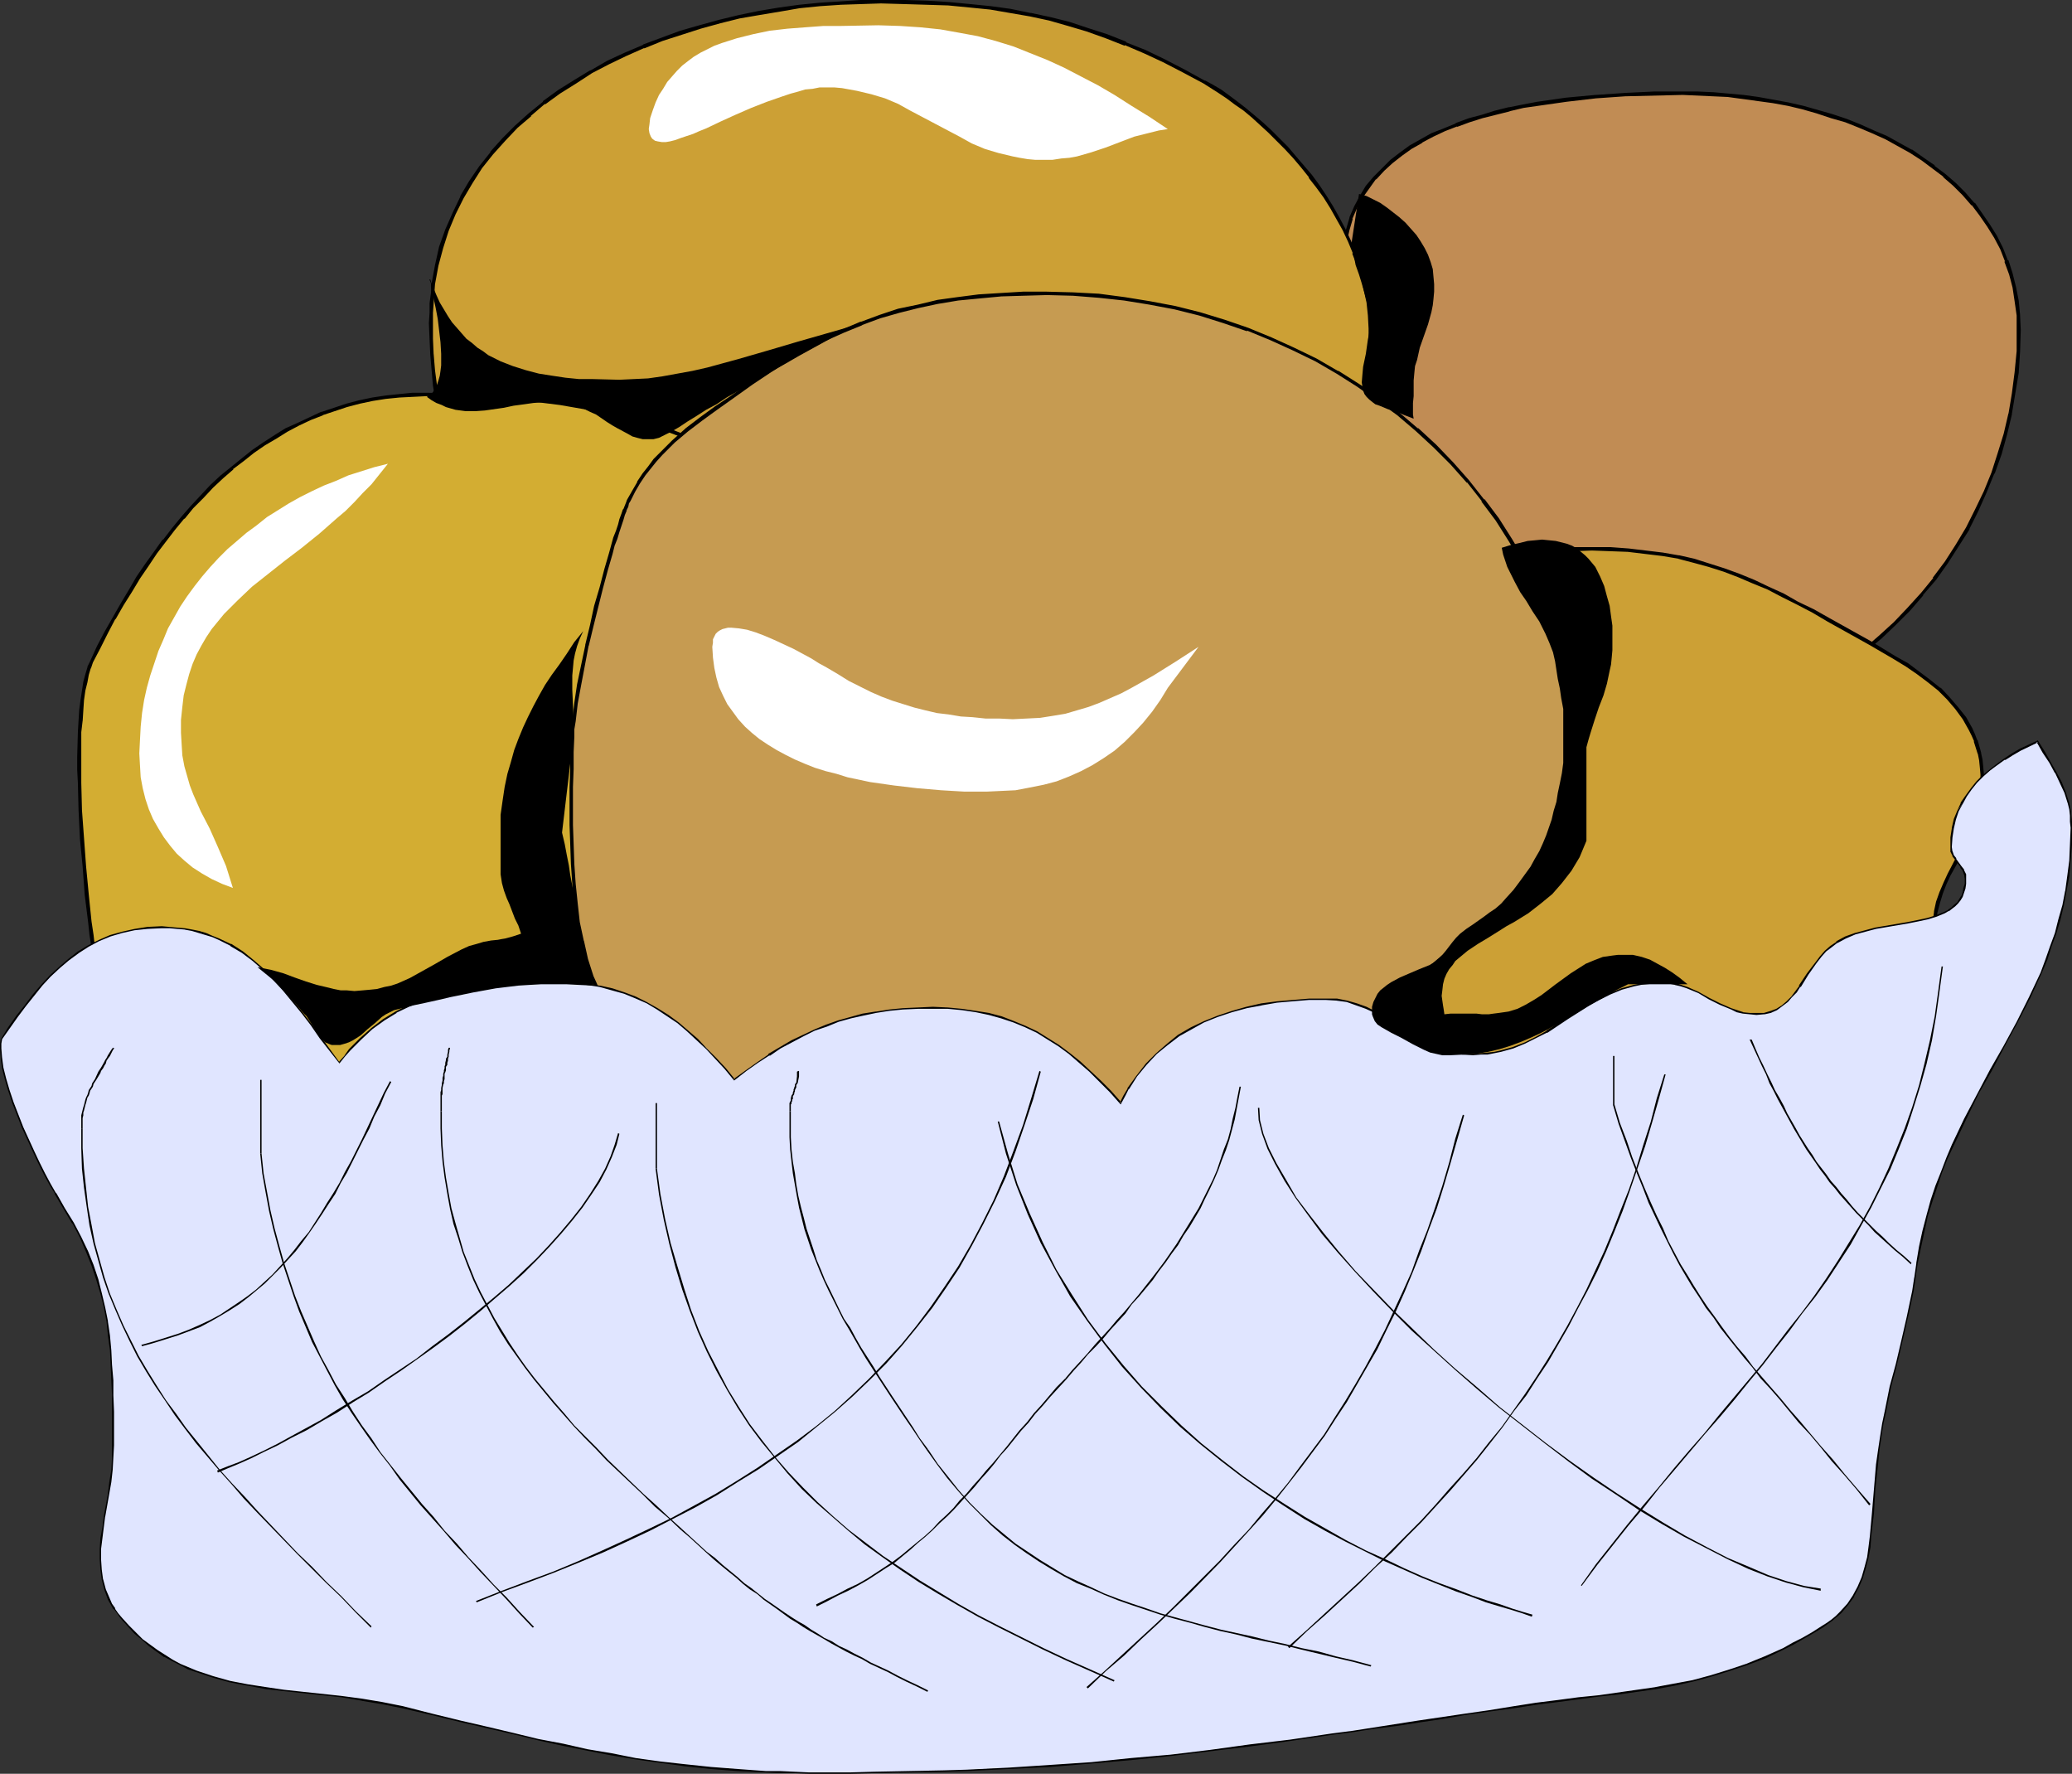
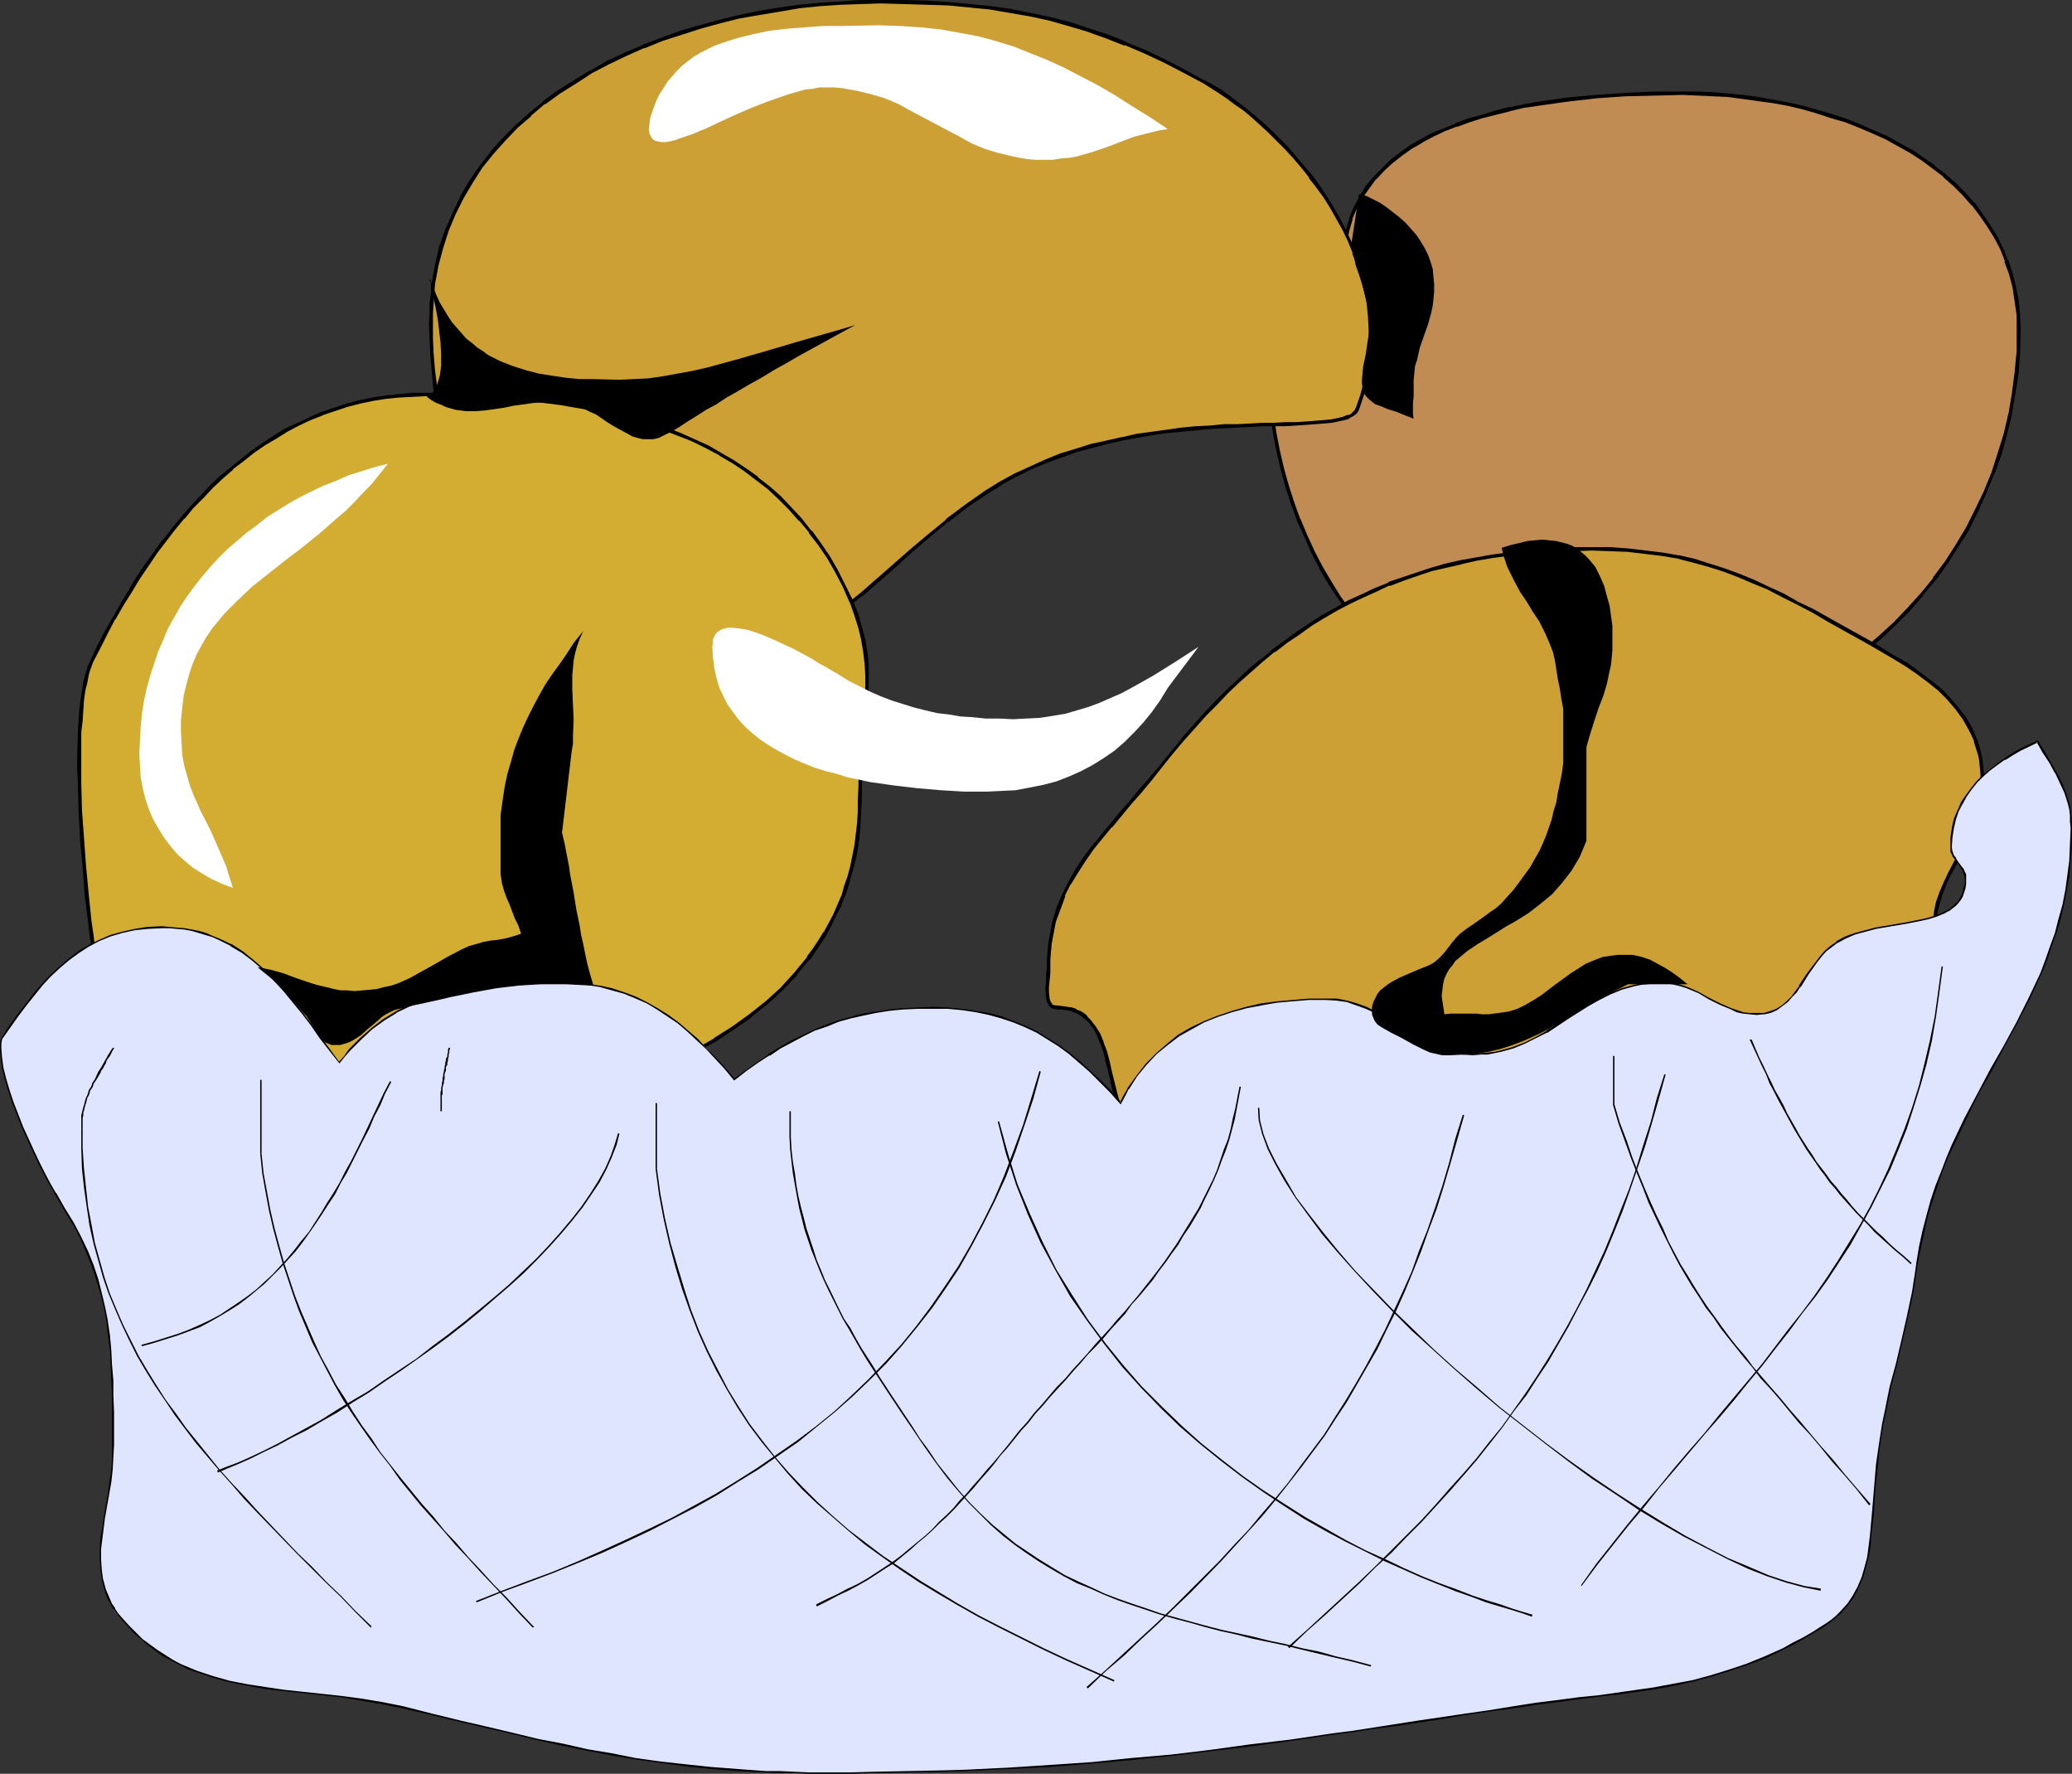
<svg xmlns="http://www.w3.org/2000/svg" xmlns:ns1="http://sodipodi.sourceforge.net/DTD/sodipodi-0.dtd" xmlns:ns2="http://www.inkscape.org/namespaces/inkscape" version="1.0" width="129.724mm" height="111.031mm" id="svg45" ns1:docname="Rolls - Dinner 2.wmf">
  <rect width="100%" height="100%" fill="#333333" stroke="none" />
  <ns1:namedview id="namedview45" pagecolor="#ffffff" bordercolor="#000000" borderopacity="0.25" ns2:showpageshadow="2" ns2:pageopacity="0.0" ns2:pagecheckerboard="0" ns2:deskcolor="#d1d1d1" ns2:document-units="mm" />
  <defs id="defs1">
    <pattern id="WMFhbasepattern" patternUnits="userSpaceOnUse" width="6" height="6" x="0" y="0" />
  </defs>
-   <path style="fill:#c18c54;fill-opacity:1;fill-rule:evenodd;stroke:none" d="m 317.705,65.605 v -0.485 l 0.162,-0.162 v -0.162 -0.162 h 0.162 l -0.162,0.162 v 0 h -0.162 V 64.635 64.474 63.666 l 0.162,-3.232 0.323,-3.232 0.646,-2.747 0.808,-2.909 1.131,-2.585 1.293,-2.424 1.616,-2.262 1.616,-2.101 1.939,-2.101 1.939,-1.777 2.262,-1.777 2.424,-1.616 2.424,-1.454 2.747,-1.454 2.747,-1.293 2.909,-1.131 2.909,-1.131 3.07,-0.97 3.232,-0.808 3.232,-0.808 3.232,-0.646 3.394,-0.646 6.949,-0.97 6.949,-0.646 6.949,-0.485 6.787,-0.323 h 6.787 3.555 l 3.555,0.162 3.555,0.323 3.555,0.323 3.717,0.485 3.555,0.646 3.394,0.646 3.555,0.808 3.394,0.808 3.394,1.131 3.394,1.131 3.232,1.131 3.07,1.454 3.232,1.454 2.909,1.454 2.909,1.777 2.747,1.777 2.747,1.939 2.424,1.939 2.424,2.101 2.262,2.262 2.101,2.424 1.939,2.424 1.778,2.585 1.616,2.585 1.454,2.909 1.131,2.909 1.131,3.07 0.646,3.07 0.646,3.393 0.323,3.393 0.162,3.393 -0.162,5.171 -0.323,5.009 -0.646,4.848 -0.97,4.848 -0.97,4.686 -1.454,4.686 -1.616,4.686 -1.778,4.363 -1.939,4.363 -2.262,4.201 -2.424,4.201 -2.586,3.878 -2.747,3.878 -3.07,3.717 -3.07,3.555 -3.394,3.393 -3.394,3.232 -3.555,3.07 -3.878,2.909 -3.878,2.747 -4.04,2.424 -4.04,2.424 -4.363,2.101 -4.363,1.939 -4.525,1.777 -4.686,1.616 -4.686,1.293 -4.686,0.97 -4.848,0.97 -5.01,0.646 -5.01,0.323 -5.171,0.162 -4.202,-0.162 -4.363,-0.323 -4.04,-0.646 -4.04,-0.97 -3.878,-0.97 -3.878,-1.454 -3.717,-1.454 -3.555,-1.777 -3.555,-1.939 -3.394,-2.101 -3.232,-2.262 -3.232,-2.585 -2.909,-2.585 -2.909,-2.909 -2.747,-2.909 -2.747,-3.07 -2.424,-3.232 -2.424,-3.393 -2.262,-3.393 -2.101,-3.717 -1.778,-3.717 -1.778,-3.717 -1.616,-3.878 -1.454,-4.04 -1.293,-4.04 -1.131,-4.201 -1.131,-4.201 -0.808,-4.201 -0.485,-4.201 -0.485,-4.363 -0.323,-4.363 v -4.363 -1.777 l 0.323,-1.616 0.485,-1.777 0.646,-1.454 0.646,-1.454 0.97,-1.293 1.131,-1.293 1.131,-1.293 1.293,-1.131 1.293,-0.97 1.454,-1.131 1.616,-0.808 3.07,-1.777 z" id="path1" />
+   <path style="fill:#c18c54;fill-opacity:1;fill-rule:evenodd;stroke:none" d="m 317.705,65.605 v -0.485 l 0.162,-0.162 v -0.162 -0.162 h 0.162 l -0.162,0.162 v 0 V 64.635 64.474 63.666 l 0.162,-3.232 0.323,-3.232 0.646,-2.747 0.808,-2.909 1.131,-2.585 1.293,-2.424 1.616,-2.262 1.616,-2.101 1.939,-2.101 1.939,-1.777 2.262,-1.777 2.424,-1.616 2.424,-1.454 2.747,-1.454 2.747,-1.293 2.909,-1.131 2.909,-1.131 3.07,-0.97 3.232,-0.808 3.232,-0.808 3.232,-0.646 3.394,-0.646 6.949,-0.97 6.949,-0.646 6.949,-0.485 6.787,-0.323 h 6.787 3.555 l 3.555,0.162 3.555,0.323 3.555,0.323 3.717,0.485 3.555,0.646 3.394,0.646 3.555,0.808 3.394,0.808 3.394,1.131 3.394,1.131 3.232,1.131 3.07,1.454 3.232,1.454 2.909,1.454 2.909,1.777 2.747,1.777 2.747,1.939 2.424,1.939 2.424,2.101 2.262,2.262 2.101,2.424 1.939,2.424 1.778,2.585 1.616,2.585 1.454,2.909 1.131,2.909 1.131,3.07 0.646,3.07 0.646,3.393 0.323,3.393 0.162,3.393 -0.162,5.171 -0.323,5.009 -0.646,4.848 -0.97,4.848 -0.97,4.686 -1.454,4.686 -1.616,4.686 -1.778,4.363 -1.939,4.363 -2.262,4.201 -2.424,4.201 -2.586,3.878 -2.747,3.878 -3.07,3.717 -3.07,3.555 -3.394,3.393 -3.394,3.232 -3.555,3.07 -3.878,2.909 -3.878,2.747 -4.04,2.424 -4.04,2.424 -4.363,2.101 -4.363,1.939 -4.525,1.777 -4.686,1.616 -4.686,1.293 -4.686,0.97 -4.848,0.97 -5.01,0.646 -5.01,0.323 -5.171,0.162 -4.202,-0.162 -4.363,-0.323 -4.04,-0.646 -4.04,-0.97 -3.878,-0.97 -3.878,-1.454 -3.717,-1.454 -3.555,-1.777 -3.555,-1.939 -3.394,-2.101 -3.232,-2.262 -3.232,-2.585 -2.909,-2.585 -2.909,-2.909 -2.747,-2.909 -2.747,-3.07 -2.424,-3.232 -2.424,-3.393 -2.262,-3.393 -2.101,-3.717 -1.778,-3.717 -1.778,-3.717 -1.616,-3.878 -1.454,-4.04 -1.293,-4.04 -1.131,-4.201 -1.131,-4.201 -0.808,-4.201 -0.485,-4.201 -0.485,-4.363 -0.323,-4.363 v -4.363 -1.777 l 0.323,-1.616 0.485,-1.777 0.646,-1.454 0.646,-1.454 0.97,-1.293 1.131,-1.293 1.131,-1.293 1.293,-1.131 1.293,-0.97 1.454,-1.131 1.616,-0.808 3.07,-1.777 z" id="path1" />
  <path style="fill:#000000;fill-opacity:1;fill-rule:evenodd;stroke:none" d="m 318.028,65.766 0.162,-0.485 v 0 l 0.162,-0.485 v -0.162 l -0.808,0.323 h 0.162 l -0.162,-0.485 v 0.162 -0.162 0 h 0.646 -0.162 l 0.162,0.323 v -0.162 -0.323 0.162 -0.808 -3.232 0 l 0.485,-3.07 v 0 l 0.646,-2.909 0.808,-2.747 -0.162,0.162 1.131,-2.585 1.293,-2.424 v 0 l 1.616,-2.262 1.616,-2.262 v 0.162 l 1.939,-2.101 1.939,-1.777 v 0 l 2.262,-1.777 2.262,-1.616 2.586,-1.454 h -0.162 l 2.747,-1.454 2.747,-1.293 2.909,-1.131 -0.162,0.162 3.07,-1.131 3.07,-0.97 3.232,-0.808 3.232,-0.808 h -0.162 l 3.394,-0.808 3.394,-0.485 6.787,-0.97 6.949,-0.808 v 0 l 6.949,-0.485 6.787,-0.162 6.787,-0.162 3.555,0.162 3.555,0.162 v 0 l 3.555,0.162 3.555,0.485 3.555,0.485 3.555,0.485 3.555,0.646 v 0 l 3.394,0.808 3.394,0.97 3.394,1.131 3.394,0.97 3.232,1.293 v 0 l 3.07,1.293 3.232,1.454 2.909,1.616 2.909,1.616 v 0 l 2.747,1.777 2.586,1.939 v 0 l 2.586,1.939 h -0.162 l 2.424,2.101 2.262,2.262 2.101,2.424 v -0.162 l 1.939,2.585 1.778,2.585 1.616,2.585 v 0 l 1.454,2.747 1.131,2.909 h -0.162 l 1.131,3.07 0.808,3.07 v 0 l 0.485,3.232 0.485,3.393 v 0 3.393 5.171 -0.162 l -0.485,5.009 -0.646,5.009 -0.808,4.848 V 97.761 l -1.131,4.848 -1.454,4.686 -1.454,4.524 v 0 l -1.778,4.363 -2.101,4.363 -2.101,4.201 v 0 l -2.424,4.04 -2.586,4.04 -2.909,3.878 h 0.162 l -2.909,3.555 v 0 l -3.232,3.555 -3.232,3.393 -3.555,3.232 -3.555,3.07 v 0 l -3.717,2.909 -3.878,2.585 -4.04,2.585 v 0 l -4.202,2.262 -4.202,2.262 -4.363,1.939 v 0 l -4.525,1.616 v 0 l -4.525,1.616 -4.686,1.293 -4.848,1.131 v 0 l -4.848,0.808 -4.848,0.646 -5.171,0.323 h 0.162 l -5.171,0.162 -4.202,-0.162 v 0 l -4.202,-0.323 -4.202,-0.646 -3.878,-0.808 v 0 l -4.04,-1.131 -3.717,-1.454 v 0 l -3.717,-1.454 v 0.162 l -3.555,-1.777 -3.555,-1.939 v 0 l -3.232,-2.101 -3.394,-2.424 -3.07,-2.424 v 0 l -2.909,-2.585 -2.909,-2.747 -2.909,-3.07 -2.586,-3.07 v 0.162 l -2.424,-3.393 -2.424,-3.393 -2.101,-3.393 -2.101,-3.555 v 0 l -1.939,-3.717 -1.778,-3.878 -1.616,-3.878 v 0.162 l -1.454,-4.04 -1.293,-4.04 -1.131,-4.04 -0.97,-4.201 v 0 l -0.808,-4.201 -0.646,-4.363 -0.323,-4.201 -0.323,-4.363 v 0 l -0.162,-4.363 0.162,-1.777 v 0 l 0.323,-1.616 v 0 l 0.485,-1.616 -0.162,0.162 0.646,-1.616 0.808,-1.454 v 0.162 l 0.808,-1.454 v 0 l 1.131,-1.293 v 0.162 l 1.131,-1.293 1.293,-1.131 h -0.162 l 1.454,-0.97 1.454,-0.97 1.454,-0.97 v 0 l 3.232,-1.777 3.394,-1.777 -0.485,-0.485 -3.394,1.616 -3.232,1.616 v 0 l -1.616,0.97 -1.293,0.97 -1.454,1.131 v 0 l -1.293,1.293 -1.131,1.131 v 0 l -1.131,1.293 v 0 l -0.97,1.454 v 0 l -0.646,1.454 -0.646,1.454 -0.162,0.162 -0.485,1.616 v 0 l -0.162,1.777 v 0 l -0.162,1.777 v 4.363 0.162 l 0.323,4.363 0.485,4.201 0.646,4.363 0.808,4.201 v 0 l 0.97,4.201 1.131,4.201 1.293,4.04 1.454,3.878 v 0.162 l 1.778,3.878 1.616,3.717 1.939,3.717 v 0.162 l 2.101,3.555 2.262,3.393 2.262,3.393 2.586,3.393 v 0 l 2.747,3.07 2.747,2.909 2.909,2.909 2.909,2.585 0.162,0.162 3.07,2.424 3.232,2.262 3.394,2.101 h 0.162 l 3.555,1.939 3.555,1.777 v 0.162 l 3.717,1.454 v 0 l 3.878,1.293 3.878,1.131 h 0.162 l 4.04,0.808 4.04,0.646 4.202,0.323 h 0.162 l 4.202,0.162 5.171,-0.162 v 0 l 5.01,-0.323 5.01,-0.646 4.848,-0.808 v 0 l 4.848,-1.131 4.686,-1.293 4.686,-1.454 v 0 l 4.525,-1.777 v 0 l 4.363,-2.101 4.363,-2.101 4.04,-2.262 h 0.162 l 4.04,-2.585 3.878,-2.747 3.717,-2.909 v 0 l 3.717,-3.07 3.394,-3.232 3.394,-3.393 3.07,-3.555 v -0.162 l 3.07,-3.555 v 0 l 2.747,-3.878 2.586,-4.04 2.586,-4.04 v -0.162 l 2.101,-4.201 1.939,-4.363 1.778,-4.363 0.162,-0.162 1.616,-4.524 1.293,-4.686 1.131,-4.686 v -0.162 l 0.808,-4.848 0.808,-4.848 0.323,-5.009 v 0 l 0.162,-5.171 -0.162,-3.393 v -0.162 l -0.323,-3.393 -0.646,-3.232 v 0 l -0.808,-3.232 -0.97,-3.07 h -0.162 l -1.131,-2.909 -1.454,-2.909 v 0 l -1.616,-2.585 -1.778,-2.585 -1.778,-2.585 h -0.162 l -2.101,-2.424 -2.262,-2.262 -2.424,-2.101 v 0 l -2.586,-1.939 v -0.162 l -2.586,-1.777 -2.747,-1.939 h -0.162 l -2.909,-1.616 -2.909,-1.616 -3.07,-1.293 -3.232,-1.454 v 0 l -3.232,-1.293 -3.394,-1.131 -3.394,-0.97 -3.394,-0.97 -3.555,-0.808 v 0 l -3.555,-0.646 -3.555,-0.646 -3.555,-0.485 -3.555,-0.323 -3.555,-0.323 h -0.162 l -3.555,-0.162 h -3.555 -6.787 l -6.787,0.323 -6.949,0.485 h -0.162 l -6.949,0.646 -6.787,0.97 -3.394,0.646 -3.232,0.646 h -0.162 l -3.232,0.808 -3.07,0.97 -3.07,0.808 -3.07,1.131 -0.162,0.162 -2.747,1.131 -2.909,1.131 -2.586,1.454 v 0 l -2.586,1.454 -2.424,1.777 -2.101,1.616 -0.162,0.162 -1.939,1.939 -1.939,1.939 v 0 l -1.778,2.101 -1.454,2.424 v 0 l -1.293,2.424 -1.131,2.585 v 0.162 l -0.808,2.747 -0.808,2.909 v 0 l -0.323,3.07 v 0.162 l -0.162,3.232 v 0.808 l 0.162,0.323 v -0.162 0.323 l 0.485,0.485 0.323,-0.323 0.323,-0.485 -1.131,-1.131 v 1.293 -0.162 0.162 0.323 0 l -0.162,0.485 0.323,-0.323 z" id="path2" />
  <path style="fill:#cca035;fill-opacity:1;fill-rule:evenodd;stroke:none" d="m 321.26,96.63 1.131,-3.07 0.808,-3.393 0.646,-3.07 0.323,-3.232 0.162,-3.07 V 77.724 l -0.162,-3.07 -0.485,-3.07 -0.485,-3.07 -0.808,-2.909 -0.808,-2.909 -1.131,-2.909 -1.131,-2.747 -1.293,-2.747 -1.454,-2.747 -1.454,-2.585 -1.616,-2.424 -1.778,-2.585 -1.616,-2.262 -1.939,-2.262 -1.939,-2.262 -1.778,-2.101 -2.101,-2.101 -1.939,-1.939 -1.939,-1.777 -2.101,-1.777 -1.939,-1.616 -1.939,-1.616 -1.939,-1.293 -1.939,-1.293 -1.939,-1.293 -1.778,-0.97 -4.848,-2.585 -4.686,-2.424 -4.525,-2.101 -4.525,-1.939 -4.525,-1.777 -4.525,-1.616 -4.363,-1.293 -4.525,-1.131 -4.525,-1.131 -4.686,-0.808 -4.686,-0.646 -4.848,-0.646 -5.01,-0.323 -5.171,-0.323 -5.333,-0.162 h -5.656 -4.848 l -4.848,0.162 -4.686,0.485 -4.848,0.485 -4.848,0.646 -4.686,0.808 -4.848,0.97 -4.525,1.131 -4.686,1.293 -4.525,1.293 -4.363,1.616 -4.525,1.616 -4.202,1.939 -4.04,1.939 -4.04,2.101 -3.878,2.424 -3.717,2.262 -3.555,2.585 -3.394,2.909 -3.232,2.909 -2.909,2.909 -2.909,3.232 -2.586,3.393 -2.262,3.393 -2.262,3.717 -1.778,3.878 -1.616,3.878 -1.454,4.04 -0.97,4.201 -0.808,4.524 -0.323,2.262 -0.162,2.262 -0.162,2.262 v 2.424 3.717 l 0.162,3.717 0.323,3.717 0.485,3.717 0.485,3.717 0.808,3.555 0.808,3.717 0.808,3.555 0.97,3.555 1.293,3.393 1.131,3.393 1.454,3.393 1.454,3.232 1.616,3.232 1.778,3.07 1.939,2.909 1.939,2.747 1.939,2.747 2.262,2.585 2.424,2.424 2.262,2.262 2.586,2.101 2.747,1.939 2.747,1.939 2.909,1.616 2.909,1.454 3.07,1.131 3.232,0.97 3.394,0.97 3.394,0.485 3.555,0.323 3.555,0.162 h 3.07 l 2.747,-0.162 2.747,-0.485 2.586,-0.323 2.586,-0.646 2.424,-0.646 2.424,-0.808 2.262,-0.97 2.262,-0.97 2.262,-1.131 2.101,-1.131 2.101,-1.293 4.04,-2.585 4.04,-3.07 3.878,-3.07 3.878,-3.393 3.878,-3.393 3.878,-3.555 4.202,-3.393 4.363,-3.717 4.525,-3.393 4.686,-3.393 3.394,-1.939 3.555,-1.939 3.555,-1.777 3.555,-1.454 3.555,-1.454 3.555,-1.293 3.717,-0.97 3.555,-0.97 3.717,-0.808 3.555,-0.646 3.555,-0.646 3.555,-0.485 3.394,-0.323 3.555,-0.323 3.232,-0.162 3.232,-0.323 3.232,-0.162 h 3.07 l 2.909,-0.162 2.747,-0.162 h 2.586 l 2.586,-0.162 2.424,-0.162 h 2.101 l 1.939,-0.162 1.939,-0.323 1.454,-0.323 1.454,-0.162 1.131,-0.485 0.97,-0.485 0.646,-0.646 z" id="path3" />
  <path style="fill:#000000;fill-opacity:1;fill-rule:evenodd;stroke:none" d="m 321.584,96.953 1.131,-3.393 0.97,-3.232 v 0 l 0.485,-3.232 0.485,-3.07 v -0.162 l 0.162,-3.07 V 77.724 l -0.162,-3.07 v -0.162 l -0.485,-3.07 -0.485,-2.909 v -0.162 l -0.808,-2.909 -0.97,-2.909 -0.97,-2.909 h -0.162 l -1.131,-2.747 -1.293,-2.747 -1.454,-2.747 -1.454,-2.585 v 0 l -1.616,-2.585 -1.616,-2.424 -1.778,-2.424 v 0 l -1.939,-2.262 v 0 l -1.939,-2.262 -1.778,-2.101 -2.101,-2.101 -1.939,-1.939 -1.939,-1.777 -2.101,-1.777 v 0 l -1.939,-1.616 v 0 l -2.101,-1.616 -1.939,-1.454 -1.778,-1.293 -1.939,-1.131 -1.778,-0.97 h -0.162 l -4.686,-2.585 -4.686,-2.424 -4.686,-2.262 -4.525,-1.777 V 9.857 l -4.525,-1.777 v 0 l -4.525,-1.454 -4.363,-1.454 -4.525,-1.131 -4.525,-0.97 h -0.162 l -4.686,-0.97 -4.686,-0.646 -4.848,-0.485 -5.01,-0.485 v 0 L 219.453,0.162 214.12,0 h -5.656 -4.848 l -4.848,0.323 v 0 l -4.848,0.323 -4.848,0.485 -4.686,0.646 -4.848,0.808 -4.686,0.97 v 0 l -4.686,1.131 -4.686,1.293 -4.525,1.293 -4.363,1.616 -4.363,1.616 -0.162,0.162 -4.202,1.777 -4.202,1.939 -3.878,2.262 h -0.162 l -3.717,2.262 -3.878,2.424 -3.555,2.585 v 0.162 l -3.394,2.747 v 0 l -3.232,2.909 -2.909,2.909 -2.909,3.232 v 0.162 l -2.586,3.232 -2.424,3.555 -2.101,3.555 v 0.162 l -1.778,3.717 -1.778,4.04 v 0 l -1.454,4.04 -0.97,4.363 v 0 l -0.808,4.363 -0.162,2.262 -0.323,2.424 v 0 2.262 l -0.162,2.424 0.162,3.717 0.162,3.717 v 0 l 0.323,3.717 0.323,3.717 0.646,3.717 0.646,3.717 v 0 l 0.808,3.717 0.808,3.555 1.131,3.393 1.131,3.555 1.293,3.393 v 0 l 1.454,3.393 1.454,3.232 1.616,3.232 v 0 l 1.778,3.07 1.778,2.909 2.101,2.909 1.939,2.585 v 0.162 l 2.262,2.585 2.424,2.424 2.424,2.262 v 0 l 2.586,2.101 v 0.162 l 2.586,1.939 2.747,1.777 h 0.162 l 2.747,1.616 3.07,1.454 v 0 l 3.07,1.293 h 0.162 l 3.07,0.97 3.394,0.808 v 0 l 3.394,0.646 3.555,0.323 h 0.162 l 3.555,0.162 3.07,-0.162 2.747,-0.162 h 0.162 l 2.586,-0.323 2.747,-0.485 v 0 l 2.586,-0.646 2.424,-0.646 2.424,-0.808 2.262,-0.808 v 0 l 2.424,-0.97 2.101,-1.131 2.101,-1.293 h 0.162 l 2.101,-1.131 4.04,-2.747 3.878,-2.909 v -0.162 l 3.878,-3.07 h 0.162 l 3.878,-3.393 3.878,-3.393 3.878,-3.555 4.202,-3.555 v 0 l 4.202,-3.555 v 0.162 l 4.525,-3.555 4.848,-3.232 3.394,-2.101 h -0.162 l 3.555,-1.939 3.555,-1.777 3.555,-1.454 v 0 l 3.555,-1.293 3.555,-1.293 3.717,-0.97 3.555,-0.97 3.717,-0.808 h -0.162 l 3.555,-0.646 3.717,-0.646 3.394,-0.485 3.555,-0.323 3.394,-0.323 3.394,-0.323 3.07,-0.162 v 0 l 3.232,-0.162 3.07,-0.162 2.909,-0.162 h 2.747 2.586 l 2.586,-0.162 2.424,-0.162 2.101,-0.162 v 0 l 2.101,-0.162 1.778,-0.162 1.616,-0.323 v 0 l 1.454,-0.323 1.131,-0.323 v -0.162 l 0.97,-0.485 0.808,-0.646 0.485,-0.808 -0.808,-0.485 -0.323,0.808 v -0.162 l -0.646,0.646 h 0.162 l -0.97,0.485 v -0.162 l -1.131,0.485 -1.293,0.323 v 0 l -1.616,0.323 -1.778,0.162 -1.939,0.162 v 0 l -2.101,0.162 -2.424,0.162 h -2.586 l -2.586,0.162 h -2.747 l -2.909,0.162 -3.07,0.162 h -3.232 v 0 l -3.232,0.323 -3.394,0.162 -3.394,0.323 -3.394,0.485 -3.555,0.485 -3.555,0.485 -3.555,0.808 h -0.162 l -3.555,0.808 -3.717,0.808 -3.555,1.131 -3.717,1.131 -3.555,1.454 v 0 l -3.555,1.616 -3.555,1.616 -3.555,1.939 v 0 l -3.394,2.101 -4.848,3.393 -4.525,3.393 v 0.162 l -4.363,3.555 v 0 l -4.04,3.393 -4.04,3.555 -3.878,3.393 -3.878,3.393 v 0 l -3.878,3.07 v 0 l -3.878,2.909 -4.04,2.747 -2.101,1.293 v 0 l -2.101,1.131 -2.262,1.131 -2.262,0.97 v 0 l -2.262,0.808 -2.262,0.808 -2.586,0.646 -2.424,0.646 v 0 l -2.586,0.485 -2.747,0.323 v 0 l -2.747,0.162 h -3.07 -3.555 v 0 l -3.555,-0.485 -3.394,-0.485 h 0.162 l -3.394,-0.808 -3.232,-0.97 v 0 l -3.07,-1.293 v 0 l -2.909,-1.454 -2.909,-1.454 v 0 l -2.747,-1.939 -2.586,-1.939 v 0 l -2.586,-2.101 v 0 l -2.262,-2.262 -2.424,-2.424 -2.262,-2.585 h 0.162 l -2.101,-2.585 -1.939,-2.909 -1.939,-2.909 -1.778,-3.07 v 0 l -1.616,-3.07 -1.454,-3.232 -1.293,-3.393 v 0.162 l -1.293,-3.393 -1.131,-3.555 -0.97,-3.555 -0.97,-3.555 -0.808,-3.555 v 0 l -0.646,-3.717 -0.485,-3.555 -0.485,-3.717 -0.323,-3.878 v 0.162 l -0.162,-3.717 v -3.717 -2.424 l 0.162,-2.262 v 0 l 0.162,-2.262 0.162,-2.262 0.808,-4.363 v 0 l 1.131,-4.201 1.293,-4.04 v 0 l 1.616,-3.878 1.939,-3.878 v 0 l 2.101,-3.555 2.262,-3.555 2.586,-3.232 v 0 l 2.909,-3.232 2.909,-3.07 3.232,-2.747 h -0.162 l 3.394,-2.909 v 0.162 l 3.555,-2.585 3.878,-2.424 3.717,-2.424 v 0 l 4.04,-2.101 4.04,-1.939 4.363,-1.939 -0.162,0.162 4.363,-1.777 4.525,-1.454 4.525,-1.454 4.686,-1.293 4.525,-1.131 v 0 l 4.686,-0.808 4.848,-0.808 4.686,-0.808 4.848,-0.485 4.848,-0.323 h -0.162 l 4.848,-0.162 4.848,-0.162 5.656,0.162 5.333,0.162 5.171,0.162 h -0.162 l 5.01,0.485 4.848,0.485 4.686,0.808 4.686,0.808 v 0 l 4.525,0.97 4.525,1.293 4.363,1.293 4.525,1.616 v 0 l 4.525,1.777 v -0.162 l 4.525,1.939 4.525,2.101 4.686,2.424 4.848,2.585 v 0 l 1.778,1.131 1.778,1.131 1.939,1.293 1.939,1.454 2.101,1.454 v 0 l 1.939,1.616 v 0 l 1.939,1.777 1.939,1.777 1.939,1.939 2.101,2.101 1.939,2.101 1.778,2.101 v 0 l 1.939,2.424 h -0.162 l 1.778,2.262 1.778,2.424 1.616,2.585 v 0 l 1.454,2.585 1.454,2.585 1.293,2.747 1.131,2.747 h -0.162 l 1.131,2.909 0.97,2.909 0.646,2.909 v 0 l 0.646,2.909 0.323,3.07 v 0 l 0.162,3.07 v 3.07 l -0.162,3.07 v 0 l -0.323,3.07 -0.646,3.232 v 0 l -0.808,3.232 -1.131,3.232 v -0.162 z" id="path4" />
  <path style="fill:#d3ad32;fill-opacity:1;fill-rule:evenodd;stroke:none" d="m 21.654,156.579 1.778,-3.555 1.778,-3.393 1.778,-3.393 1.939,-3.232 1.939,-3.232 1.939,-3.07 1.939,-3.07 2.101,-2.909 2.101,-2.909 2.101,-2.747 2.262,-2.585 2.262,-2.585 2.262,-2.424 2.262,-2.424 2.424,-2.262 2.424,-2.101 2.424,-1.939 2.586,-1.939 2.586,-1.777 2.586,-1.616 2.747,-1.616 2.747,-1.454 2.747,-1.293 2.747,-1.131 2.909,-1.131 3.07,-0.808 2.909,-0.808 3.07,-0.646 3.232,-0.485 3.232,-0.485 3.232,-0.162 h 3.232 8.08 l 8.08,0.485 7.757,0.485 3.878,0.485 3.717,0.485 3.878,0.646 3.717,0.646 3.555,0.808 3.717,0.808 3.394,0.97 3.555,1.131 3.394,1.131 3.232,1.293 3.232,1.454 3.232,1.616 3.07,1.616 2.909,1.777 2.909,1.939 2.909,2.101 2.586,2.101 2.747,2.424 2.424,2.585 2.424,2.585 2.424,2.747 2.101,3.07 2.101,3.07 1.939,3.232 1.778,3.555 1.778,3.717 1.131,3.07 0.97,3.07 0.646,2.909 0.485,2.747 0.323,2.909 0.162,2.747 v 2.747 l -0.162,2.747 -0.323,5.494 -0.646,5.817 -0.162,2.909 -0.323,3.07 -0.162,3.393 v 3.393 2.747 l -0.162,2.585 -0.323,2.747 -0.323,2.585 -0.485,2.585 -0.485,2.424 -0.646,2.424 -0.808,2.262 -0.808,2.424 -0.97,2.101 -0.97,2.262 -1.131,2.101 -1.131,2.101 -1.131,2.101 -1.454,1.939 -1.454,1.939 -1.454,1.777 -1.454,1.939 -3.232,3.555 -3.717,3.232 -3.717,3.07 -4.04,2.909 -4.363,2.747 -4.525,2.585 -4.686,2.424 -4.848,2.101 -5.01,2.101 -5.171,1.939 -5.171,1.616 -5.494,1.454 -5.494,1.454 -5.494,1.293 -5.656,1.131 -5.656,0.808 -5.818,0.808 -5.656,0.808 -5.818,0.485 -5.656,0.485 -5.818,0.162 -5.656,0.162 -5.494,0.162 -3.878,-0.162 -3.717,-0.162 -3.717,-0.323 -3.717,-0.485 -3.394,-0.646 -3.394,-0.808 -3.394,-1.131 -3.07,-1.293 -2.909,-1.454 -2.909,-1.777 -2.586,-1.939 -1.131,-1.131 -1.131,-1.131 -1.131,-1.293 -1.131,-1.293 -0.97,-1.454 -0.97,-1.454 -0.808,-1.454 -0.808,-1.616 -0.646,-1.777 -0.646,-1.777 -0.485,-1.777 -0.646,-1.939 -0.485,-2.101 -0.485,-2.424 -0.485,-2.424 -0.485,-2.747 -0.485,-2.747 -0.323,-2.909 -0.485,-3.07 -0.323,-3.07 -0.808,-6.464 -0.646,-6.625 -0.485,-6.787 -0.323,-6.625 -0.323,-6.464 v -3.07 -3.07 -2.909 l 0.162,-2.909 0.162,-2.747 0.162,-2.424 0.323,-2.424 0.323,-2.262 0.323,-2.101 0.485,-1.777 0.485,-1.616 z" id="path5" />
  <path style="fill:#000000;fill-opacity:1;fill-rule:evenodd;stroke:none" d="m 21.978,156.74 1.778,-3.393 1.778,-3.555 1.778,-3.393 v 0.162 l 1.939,-3.393 1.939,-3.07 1.939,-3.232 2.101,-3.07 1.939,-2.909 2.101,-2.747 v 0 l 2.101,-2.747 2.262,-2.747 v 0.162 l 2.101,-2.585 2.424,-2.424 2.262,-2.424 2.424,-2.262 2.424,-2.101 h -0.162 l 2.586,-1.939 v 0 l 2.424,-1.939 2.586,-1.777 2.747,-1.616 2.586,-1.616 v 0 l 2.747,-1.454 2.747,-1.293 2.909,-1.131 h -0.162 l 2.909,-0.97 2.909,-0.97 3.07,-0.808 v 0 l 3.07,-0.646 3.07,-0.485 3.232,-0.323 3.232,-0.162 v 0 l 3.232,-0.162 8.08,0.162 8.08,0.323 h -0.162 l 7.918,0.646 3.717,0.485 3.878,0.485 3.717,0.646 3.717,0.646 3.717,0.646 h -0.162 l 3.717,0.97 3.555,0.97 3.394,1.131 3.394,1.131 h -0.162 l 3.394,1.293 v 0 l 3.232,1.293 3.232,1.616 3.07,1.616 h -0.162 l 3.07,1.777 2.909,1.939 2.747,2.101 v 0 l 2.747,2.101 v 0 l 2.586,2.424 2.424,2.424 2.424,2.747 v -0.162 l 2.424,2.909 h -0.162 l 2.262,2.909 2.101,3.07 1.939,3.393 v 0 l 1.778,3.393 1.616,3.717 v -0.162 l 1.131,3.232 0.97,3.07 0.646,2.747 v 0 l 0.485,2.909 0.323,2.747 v 0 l 0.162,2.747 v 2.747 2.747 -0.162 l -0.485,5.656 -0.646,5.656 -0.162,3.07 -0.323,3.07 v 0 3.393 l -0.162,3.393 v 2.747 l -0.162,2.585 v 0 l -0.323,2.747 -0.323,2.585 -0.485,2.424 v 0 l -0.485,2.424 -0.646,2.424 -0.808,2.262 -0.646,2.424 v -0.162 l -0.97,2.262 -0.97,2.262 -1.131,2.101 -1.131,2.101 v -0.162 l -1.293,2.101 -1.293,1.939 -1.454,1.939 h 0.162 l -1.616,1.939 -1.454,1.777 v 0 l -3.232,3.555 -3.555,3.232 v 0 l -3.878,3.07 v 0 l -4.04,2.909 -4.363,2.747 h 0.162 l -4.525,2.585 -4.686,2.424 -4.848,2.101 -5.01,1.939 v 0 l -5.01,1.939 -5.333,1.616 -5.494,1.616 -5.494,1.454 -5.494,1.131 v 0 l -5.656,1.131 -5.656,0.97 -5.656,0.808 -5.818,0.646 -5.656,0.485 -5.818,0.485 h 0.162 l -5.818,0.323 -5.656,0.162 h -5.494 -3.878 l -3.717,-0.162 v 0 l -3.717,-0.485 -3.555,-0.485 -3.555,-0.646 v 0 l -3.394,-0.808 -3.232,-0.97 v 0 l -3.07,-1.293 -2.909,-1.454 v 0 l -2.747,-1.777 -2.586,-2.101 v 0.162 l -1.131,-1.131 -1.293,-1.131 -0.97,-1.293 v 0.162 l -1.131,-1.454 -0.97,-1.293 -0.808,-1.454 v 0 l -0.97,-1.616 -0.808,-1.454 h 0.162 l -0.646,-1.777 v 0 l -0.808,-1.777 -0.485,-1.616 -0.485,-2.101 -0.485,-2.101 v 0 l -0.485,-2.262 -0.485,-2.585 -0.485,-2.585 -0.485,-2.909 -0.485,-2.909 -0.323,-2.909 -0.485,-3.232 -0.646,-6.302 -0.646,-6.787 -0.485,-6.625 v 0 l -0.485,-6.625 -0.162,-6.464 v -3.07 -3.07 -5.817 l 0.323,-2.747 v 0.162 l 0.162,-2.585 0.162,-2.424 0.323,-2.262 0.485,-1.939 v 0 l 0.323,-1.777 0.485,-1.616 v 0.162 l 0.485,-1.454 -0.646,-0.323 -0.646,1.293 v 0.162 l -0.485,1.616 -0.485,1.777 v 0 l -0.323,2.101 -0.323,2.101 -0.323,2.424 -0.162,2.585 v 0 l -0.162,2.747 -0.162,5.817 v 3.07 l 0.162,3.07 0.162,6.464 0.323,6.625 v 0.162 l 0.646,6.625 0.485,6.625 0.808,6.464 0.323,3.07 0.485,3.07 0.485,2.909 0.485,2.909 0.323,2.585 0.485,2.585 0.485,2.262 v 0 l 0.646,2.262 0.485,1.939 0.485,1.777 0.646,1.777 v 0 l 0.646,1.777 h 0.162 l 0.808,1.616 0.808,1.454 v 0.162 l 0.97,1.454 0.97,1.293 0.97,1.454 h 0.162 l 1.131,1.293 1.131,1.131 1.131,1.131 h 0.162 l 2.586,1.939 2.747,1.777 v 0 l 3.07,1.454 3.07,1.293 0.162,0.162 3.232,0.97 3.394,0.97 v 0 l 3.555,0.646 3.555,0.485 3.717,0.323 h 0.162 l 3.717,0.162 h 3.878 5.494 l 5.656,-0.162 5.818,-0.323 v 0 l 5.818,-0.323 5.656,-0.646 5.818,-0.646 5.656,-0.808 5.656,-0.97 5.656,-1.131 h 0.162 l 5.494,-1.131 5.494,-1.454 5.333,-1.454 5.333,-1.777 5.171,-1.939 v 0 l 5.171,-2.101 4.686,-2.101 4.686,-2.424 4.525,-2.424 v 0 l 4.363,-2.909 4.04,-2.747 v -0.162 l 3.878,-3.07 v 0 l 3.555,-3.232 3.394,-3.555 v -0.162 l 1.454,-1.777 1.454,-1.777 h 0.162 l 1.454,-2.101 1.293,-1.939 1.293,-1.939 v -0.162 l 1.131,-2.101 0.97,-2.101 1.131,-2.101 0.808,-2.262 0.162,-0.162 0.808,-2.262 0.646,-2.424 0.646,-2.262 0.646,-2.585 v 0 l 0.485,-2.585 0.323,-2.585 0.162,-2.585 v -0.162 l 0.162,-2.585 0.162,-2.747 v -3.393 l 0.162,-3.393 v 0.162 l 0.162,-3.07 0.323,-3.07 0.485,-5.656 0.485,-5.656 v 0 -2.747 -2.747 -2.747 -0.162 l -0.323,-2.747 -0.485,-2.909 v 0 l -0.808,-2.909 -0.808,-3.07 -1.293,-3.07 v -0.162 l -1.778,-3.555 -1.778,-3.555 v 0 l -1.939,-3.393 -2.101,-3.07 -2.101,-2.909 h -0.162 l -2.262,-2.909 v 0 l -2.424,-2.585 -2.424,-2.585 -2.747,-2.424 v 0 l -2.747,-2.101 v -0.162 l -2.747,-1.939 -2.909,-1.939 -3.07,-1.777 v 0 l -3.07,-1.777 -3.232,-1.454 -3.232,-1.454 v 0 l -3.232,-1.293 h -0.162 l -3.394,-1.293 -3.394,-1.131 -3.555,-0.97 -3.555,-0.808 h -0.162 l -3.555,-0.808 -3.717,-0.646 -3.717,-0.646 -3.878,-0.485 -3.717,-0.323 -7.918,-0.646 v 0 l -8.08,-0.323 -8.08,-0.162 H 97.768 97.606 l -3.232,0.323 -3.07,0.323 -3.232,0.485 -3.07,0.646 v 0 l -3.07,0.808 -2.909,0.97 -2.909,0.97 h -0.162 l -2.747,1.293 -2.747,1.293 -2.909,1.293 v 0 l -2.586,1.616 -2.747,1.777 -2.586,1.777 -2.424,1.939 v 0 l -2.586,2.101 v 0 l -2.424,1.939 -2.424,2.262 -2.262,2.424 -2.262,2.424 -2.262,2.585 v 0 l -2.262,2.747 -2.101,2.747 h -0.162 l -1.939,2.747 -2.101,2.909 -2.101,3.07 -1.778,3.07 -1.939,3.232 -1.939,3.393 v 0 l -1.939,3.393 -1.778,3.393 -1.616,3.555 z" id="path6" />
  <path style="fill:#cca035;fill-opacity:1;fill-rule:evenodd;stroke:none" d="m 250.157,238.342 h -0.646 l -0.485,-0.162 -0.323,-0.323 -0.323,-0.485 -0.323,-0.485 v -0.646 l -0.162,-1.293 v -1.454 -1.616 l 0.162,-1.616 v -1.454 l 0.162,-1.777 0.162,-1.939 0.162,-1.777 0.162,-1.777 0.808,-3.393 0.97,-3.232 1.131,-3.07 1.454,-2.909 1.616,-2.747 1.778,-2.747 1.939,-2.747 2.101,-2.585 2.262,-2.585 2.262,-2.747 2.262,-2.747 2.424,-2.747 2.424,-2.909 2.424,-3.07 2.586,-3.07 2.586,-3.232 2.747,-3.07 2.586,-2.909 2.747,-2.747 2.586,-2.585 2.747,-2.585 2.747,-2.585 2.747,-2.424 2.909,-2.262 2.747,-2.101 2.909,-2.101 2.909,-1.939 3.07,-1.777 2.909,-1.777 3.232,-1.616 3.07,-1.616 3.07,-1.454 3.232,-1.293 3.394,-1.293 3.232,-1.131 3.394,-0.97 3.555,-0.97 3.555,-0.808 3.555,-0.808 3.555,-0.646 3.878,-0.485 3.717,-0.323 3.878,-0.485 4.04,-0.162 4.04,-0.162 h 4.202 4.363 l 4.363,0.323 4.04,0.323 3.878,0.646 3.878,0.646 3.555,0.808 3.717,1.131 3.394,1.131 3.555,1.293 3.394,1.293 3.555,1.616 3.394,1.616 3.555,1.939 3.717,1.939 3.717,2.101 3.878,2.101 5.979,3.393 5.818,3.393 2.747,1.777 2.747,1.777 2.586,1.939 2.424,1.939 2.101,2.101 1.939,2.424 1.778,2.262 1.454,2.585 0.646,1.454 0.646,1.454 0.808,2.909 0.323,1.616 0.323,1.616 0.162,1.616 v 1.777 l -0.162,2.747 -0.323,2.424 -0.646,2.262 -0.646,2.262 -0.808,2.101 -1.131,2.101 -2.101,4.04 -2.101,4.201 -0.97,2.101 -0.808,2.101 -0.808,2.262 -0.485,2.262 -0.485,2.424 v 2.747 3.393 l 0.162,3.393 0.323,6.302 0.485,6.302 0.162,2.909 v 2.909 2.909 l -0.323,2.909 -0.485,2.747 -0.646,2.747 -0.808,2.747 -1.131,2.747 -1.454,2.747 -1.778,2.747 -2.262,2.747 -2.101,2.747 -2.262,2.424 -2.262,2.424 -2.262,2.262 -2.262,2.101 -2.424,1.939 -5.01,3.555 -2.424,1.616 -2.586,1.616 -2.586,1.293 -2.747,1.293 -2.747,1.293 -2.747,1.131 -2.747,1.131 -5.656,1.939 -5.979,1.777 -5.979,1.616 -6.302,1.454 -6.464,1.454 -6.464,1.293 -3.394,0.646 -3.394,0.808 -6.949,1.454 h -53.005 l -4.04,-1.454 -3.717,-1.616 -3.394,-1.777 -3.232,-1.939 -3.07,-2.101 -2.909,-2.262 -2.586,-2.424 -2.586,-2.585 -2.262,-2.747 -2.262,-2.909 -2.101,-3.07 -2.101,-3.07 -2.101,-3.393 -1.778,-3.393 -1.939,-3.555 -1.939,-3.717 -0.97,-2.424 -0.97,-2.424 -0.646,-2.424 -0.646,-2.424 -1.131,-5.171 -0.646,-2.424 -0.646,-2.262 -0.646,-2.101 -0.97,-2.101 -0.97,-1.777 -1.131,-1.454 -0.808,-0.646 -0.808,-0.646 -0.808,-0.485 -0.808,-0.485 -0.97,-0.323 -0.97,-0.323 -1.131,-0.162 z" id="path7" />
  <path style="fill:#000000;fill-opacity:1;fill-rule:evenodd;stroke:none" d="m 250.157,237.857 v 0 h -0.485 v 0 l -0.485,-0.162 0.162,0.162 -0.485,-0.323 h 0.162 l -0.323,-0.485 v 0.162 l -0.162,-0.485 v 0.162 l -0.162,-0.646 -0.162,-1.454 v 0.162 -1.454 0 l 0.162,-1.616 0.162,-1.616 v 0 -1.454 -1.777 l 0.162,-1.939 v 0 l 0.162,-1.777 0.323,-1.777 0.646,-3.393 v 0 l 1.131,-3.07 v 0 l 1.131,-3.07 h -0.162 l 1.454,-2.909 v 0.162 l 1.778,-2.909 1.778,-2.747 1.778,-2.585 v 0 l 2.101,-2.585 2.262,-2.747 v 0.162 l 2.262,-2.747 2.262,-2.747 2.424,-2.747 v 0 l 2.424,-2.909 2.424,-3.07 2.586,-3.232 2.586,-3.07 v 0 l 2.747,-3.07 2.586,-2.909 2.747,-2.747 2.586,-2.747 2.747,-2.585 2.747,-2.424 2.747,-2.424 v 0 l 2.747,-2.262 v 0.162 l 2.909,-2.262 2.909,-1.939 2.909,-2.101 2.909,-1.777 v 0 l 3.07,-1.777 3.07,-1.616 3.07,-1.454 3.232,-1.454 3.07,-1.454 v 0.162 l 3.394,-1.293 3.232,-1.131 3.394,-1.131 3.555,-0.808 3.555,-0.808 h -0.162 l 3.555,-0.808 3.717,-0.646 3.717,-0.485 3.878,-0.485 3.878,-0.323 h -0.162 l 4.04,-0.323 h 4.04 l 4.202,-0.162 4.363,0.162 4.363,0.162 h -0.162 l 4.04,0.485 4.04,0.485 3.878,0.646 h -0.162 l 3.717,0.97 3.555,0.97 3.555,1.131 3.394,1.293 v 0 l 3.394,1.454 3.555,1.454 3.394,1.777 3.555,1.777 3.717,1.939 3.555,2.101 9.858,5.494 v 0 l 5.818,3.393 2.909,1.777 2.586,1.777 2.586,1.939 v 0 l 2.424,1.939 v 0 l 2.101,2.101 1.939,2.262 v 0 l 1.778,2.424 v 0 l 1.454,2.585 0.646,1.293 0.646,1.454 -0.162,-0.162 0.97,3.07 v -0.162 l 0.323,1.616 0.162,1.616 0.162,1.777 v -0.162 1.777 2.747 -0.162 l -0.485,2.424 v 0 l -0.485,2.262 -0.808,2.262 h 0.162 l -0.97,2.101 -0.97,2.101 -2.101,4.04 -2.101,4.04 -0.97,2.101 -0.97,2.262 v 0 l -0.808,2.262 -0.485,2.262 v 0.162 l -0.323,2.424 v 0 l -0.162,2.747 v 3.393 l 0.162,3.393 0.485,6.302 0.323,6.302 0.162,2.909 v 2.909 2.909 0 l -0.323,2.747 -0.323,2.747 -0.646,2.909 v -0.162 l -0.97,2.747 v 0 l -0.97,2.747 -1.616,2.747 v -0.162 l -1.778,2.747 -2.101,2.909 v 0 l -2.101,2.585 v 0 l -2.262,2.424 -2.262,2.424 -2.262,2.262 -2.262,2.101 v 0 l -2.424,1.939 v 0 l -4.848,3.555 -2.586,1.616 -2.586,1.454 v 0 l -2.586,1.454 -2.586,1.293 -2.747,1.293 -2.747,1.131 -2.747,1.131 v -0.162 l -5.656,2.101 -5.818,1.777 -6.141,1.616 -6.302,1.293 -6.302,1.454 v 0 l -6.626,1.454 -3.232,0.646 -3.394,0.646 -6.949,1.454 v 0 h -53.005 0.162 l -4.04,-1.454 v 0.162 l -3.717,-1.616 -3.394,-1.777 v 0 l -3.232,-1.939 -3.07,-2.101 v 0 l -2.747,-2.262 v 0 l -2.586,-2.424 -2.586,-2.585 -2.262,-2.747 v 0.162 l -2.262,-2.909 -2.101,-3.07 -2.101,-3.232 -1.939,-3.232 v 0 l -1.939,-3.393 -1.939,-3.717 -1.778,-3.555 -1.131,-2.424 v 0 l -0.808,-2.262 -0.646,-2.585 -0.646,-2.424 -1.293,-5.171 -0.485,-2.262 -0.646,-2.424 -0.808,-2.101 v -0.162 l -0.808,-1.939 -1.131,-1.777 v 0 l -1.293,-1.616 v 0 l -0.646,-0.646 v -0.162 l -0.808,-0.646 -0.808,-0.485 v 0 l -0.97,-0.323 v -0.162 l -0.97,-0.323 -1.131,-0.162 v 0 l -1.131,-0.162 v 0 l -1.293,-0.162 v 0.97 h 1.293 -0.162 l 1.131,0.162 v 0 l 0.97,0.162 0.97,0.485 v -0.162 l 0.808,0.485 v 0 l 0.808,0.485 0.808,0.646 -0.162,-0.162 0.808,0.808 v -0.162 l 1.131,1.616 v -0.162 l 0.97,1.777 0.808,2.101 v -0.162 l 0.808,2.262 0.485,2.262 0.646,2.424 1.131,5.009 0.646,2.585 0.808,2.424 0.808,2.424 h 0.162 l 0.97,2.424 1.778,3.717 1.939,3.555 1.939,3.393 v 0.162 l 2.101,3.232 1.939,3.232 2.262,3.07 2.101,2.909 h 0.162 l 2.262,2.747 2.586,2.585 2.586,2.424 h 0.162 l 2.747,2.262 v 0.162 l 3.07,2.101 3.232,1.939 v 0 l 3.555,1.616 3.717,1.616 v 0.162 l 4.202,1.293 h 53.005 l 6.949,-1.454 3.394,-0.646 3.394,-0.646 6.626,-1.293 v 0 l 6.464,-1.454 6.302,-1.454 5.979,-1.616 5.818,-1.777 5.818,-1.939 v -0.162 l 2.747,-0.97 2.747,-1.293 2.747,-1.131 2.747,-1.293 2.586,-1.454 v 0 l 2.586,-1.616 2.586,-1.616 4.848,-3.555 v 0 l 2.424,-1.939 v 0 l 2.424,-2.101 2.262,-2.262 2.262,-2.424 2.262,-2.424 v -0.162 l 2.101,-2.585 h 0.162 l 2.101,-2.909 1.778,-2.747 v 0 l 1.454,-2.747 1.131,-2.747 v 0 l 0.97,-2.747 v 0 l 0.646,-2.909 0.485,-2.747 0.162,-2.909 v 0 l 0.162,-2.909 v -2.909 l -0.162,-2.909 -0.485,-6.302 -0.485,-6.302 v -3.393 l -0.162,-3.393 0.162,-2.747 v 0.162 l 0.323,-2.424 v 0 l 0.646,-2.424 0.646,-2.101 v 0 l 0.808,-2.101 0.97,-2.101 2.262,-4.04 2.101,-4.201 0.97,-2.101 0.808,-2.101 h 0.162 l 0.646,-2.262 0.646,-2.262 v -0.162 l 0.323,-2.424 v 0 l 0.162,-2.747 -0.162,-1.777 v 0 l -0.162,-1.777 -0.162,-1.616 -0.323,-1.454 v -0.162 l -0.808,-2.909 -0.162,-0.162 -0.485,-1.293 -0.646,-1.454 -1.454,-2.585 v 0 l -1.939,-2.424 v 0 l -1.939,-2.262 -2.101,-2.262 h -0.162 l -2.424,-1.939 v 0 l -2.586,-1.939 -2.586,-1.939 -2.909,-1.616 -5.818,-3.555 v 0 l -9.858,-5.494 -3.717,-2.101 -3.717,-1.777 -3.394,-1.939 -3.555,-1.616 -3.394,-1.616 -3.555,-1.454 v 0 l -3.555,-1.293 -3.555,-1.131 -3.555,-1.131 -3.555,-0.808 h -0.162 l -3.717,-0.646 -4.04,-0.485 -4.04,-0.485 v 0 l -4.363,-0.323 h -4.363 -4.202 l -4.04,0.162 -4.04,0.323 v 0 l -3.878,0.323 -3.878,0.485 -3.717,0.485 -3.555,0.646 -3.717,0.646 v 0 l -3.555,0.808 -3.394,0.97 -3.394,1.131 -3.394,1.131 -3.394,1.131 v 0.162 l -3.232,1.293 -3.07,1.454 -3.232,1.454 -3.07,1.777 -2.909,1.616 h -0.162 l -2.909,1.939 -2.909,1.939 -2.909,2.101 -2.909,2.101 v 0 l -2.747,2.424 h -0.162 l -2.747,2.262 -2.747,2.585 -2.747,2.585 -2.586,2.585 -2.747,2.909 -2.586,2.909 -2.586,2.909 v 0.162 l -2.586,3.07 -2.586,3.232 -2.586,3.07 -2.424,2.747 v 0 l -2.262,2.747 -2.424,2.747 -2.262,2.747 v 0 l -2.262,2.747 -2.101,2.585 v 0 l -1.939,2.585 -1.778,2.747 -1.616,2.909 v 0 l -1.454,2.909 v 0 l -1.293,3.07 v 0 l -0.97,3.232 v 0 l -0.646,3.393 -0.323,1.777 -0.162,1.777 v 0.162 l -0.162,1.939 v 1.777 l -0.162,1.454 v 0 1.454 l -0.162,1.616 v 0.162 1.454 0 l 0.162,1.293 0.162,0.808 0.323,0.485 v 0 l 0.323,0.646 0.485,0.323 0.485,0.162 0.808,0.162 v 0 z" id="path8" />
-   <path style="fill:#c69b51;fill-opacity:1;fill-rule:evenodd;stroke:none" d="m 148.833,118.444 1.131,-2.262 1.131,-1.939 1.293,-1.939 1.293,-1.777 1.293,-1.616 1.454,-1.616 2.909,-2.747 3.07,-2.747 3.394,-2.585 3.555,-2.585 3.878,-2.747 4.525,-3.232 4.525,-3.07 4.363,-2.585 4.363,-2.585 4.202,-2.101 4.363,-2.101 4.363,-1.777 4.363,-1.454 4.363,-1.454 4.525,-1.131 4.686,-0.97 4.848,-0.646 5.01,-0.646 5.01,-0.485 5.333,-0.162 h 5.656 6.141 l 6.141,0.485 6.141,0.646 5.979,0.97 5.818,1.293 5.979,1.454 5.656,1.616 5.656,1.939 5.494,2.262 5.333,2.424 5.333,2.585 5.01,2.909 5.01,3.07 4.848,3.393 4.525,3.393 4.525,3.717 4.202,3.878 4.04,4.201 3.717,4.201 3.717,4.363 3.394,4.686 3.07,4.686 2.747,5.009 2.747,5.009 2.262,5.332 2.101,5.332 1.778,5.494 1.454,5.656 1.131,5.817 0.485,3.07 0.323,2.909 0.323,2.909 0.162,3.07 0.162,3.07 0.162,3.07 -0.162,1.777 -0.162,1.777 -0.162,1.777 -0.646,3.393 -0.323,1.454 -1.131,3.07 -1.293,2.747 -1.616,2.747 -1.778,2.585 -1.939,2.424 -2.262,2.424 -2.262,2.262 -2.586,2.101 -2.586,2.262 -2.747,2.101 -2.747,2.101 -5.656,4.524 -6.141,4.848 -5.656,5.009 -5.656,4.848 -2.747,2.262 -2.747,2.262 -5.333,4.524 -5.333,4.363 -5.494,4.04 -5.333,3.717 -2.747,1.777 -2.747,1.777 -2.909,1.616 -2.747,1.454 -2.909,1.454 -3.07,1.293 -3.07,1.293 -3.07,1.131 -3.232,0.97 -3.232,0.808 -3.394,0.808 -3.394,0.646 -3.555,0.485 -3.717,0.323 -3.717,0.162 -4.04,0.162 -7.11,-0.162 -6.949,-0.162 -6.787,-0.485 -6.787,-0.646 -6.626,-0.808 -6.464,-1.293 -6.464,-1.293 -6.141,-1.777 -6.141,-1.939 -3.07,-1.131 -2.909,-1.131 -3.07,-1.293 -2.909,-1.454 -2.909,-1.454 -2.747,-1.454 -2.909,-1.777 -2.747,-1.616 -2.747,-1.939 -2.747,-1.939 -2.747,-2.101 -2.586,-2.101 -2.747,-2.262 -2.586,-2.424 -1.293,-1.293 -1.293,-1.454 -1.131,-1.616 -1.131,-1.616 -0.97,-1.777 -0.97,-1.777 -0.646,-1.777 -0.808,-1.939 -1.293,-4.04 -1.131,-4.363 -0.808,-4.363 -0.646,-4.524 -0.485,-4.686 -0.323,-4.686 -0.162,-4.686 v -4.524 -9.049 -4.201 -4.04 l 0.162,-1.777 v -1.777 l 0.162,-1.939 0.162,-1.939 0.646,-4.201 0.646,-4.363 1.778,-9.21 1.131,-4.686 1.131,-4.524 1.131,-4.524 1.293,-4.201 0.97,-3.878 0.646,-1.777 0.485,-1.777 0.485,-1.616 0.485,-1.454 0.485,-1.293 0.485,-1.293 0.323,-1.131 0.323,-0.808 0.323,-0.808 z" id="path9" />
-   <path style="fill:#000000;fill-opacity:1;fill-rule:evenodd;stroke:none" d="m 149.157,118.605 1.131,-2.262 1.131,-1.939 v 0 l 1.293,-1.939 1.293,-1.616 v 0 l 1.293,-1.616 v 0 l 1.454,-1.616 2.909,-2.909 3.07,-2.585 v 0 l 3.394,-2.585 3.555,-2.585 3.878,-2.747 4.525,-3.232 4.363,-2.909 4.363,-2.747 v 0 l 4.363,-2.424 4.202,-2.262 4.363,-1.939 4.363,-1.777 h -0.162 l 4.363,-1.616 4.525,-1.293 4.525,-1.131 v 0 l 4.525,-0.97 4.848,-0.808 5.01,-0.485 5.171,-0.485 h -0.162 l 5.333,-0.162 5.656,-0.162 6.141,0.162 6.141,0.485 v 0 l 5.979,0.646 5.979,0.97 5.979,1.131 v 0 l 5.818,1.454 5.656,1.777 5.656,1.939 v -0.162 l 5.494,2.262 5.333,2.424 5.333,2.585 5.01,2.909 v 0 l 4.848,3.07 4.848,3.393 4.686,3.393 v 0 l 4.363,3.717 v 0 l 4.202,3.878 4.04,4.04 3.878,4.363 V 114.081 l 3.555,4.524 H 350.51 l 3.394,4.524 3.07,4.848 2.909,4.848 v 0 l 2.586,5.171 2.424,5.171 h -0.162 l 2.101,5.494 v -0.162 l 1.778,5.494 1.454,5.656 v 0 l 1.131,5.817 0.485,2.909 0.485,2.909 0.323,3.07 v -0.162 l 0.162,3.07 0.162,3.07 v 3.07 1.777 l -0.162,1.777 v 0 l -0.162,1.777 -0.646,3.232 v 0 l -0.485,1.454 -1.131,3.07 h 0.162 l -1.293,2.747 v 0 l -1.616,2.747 -1.778,2.424 v 0 l -1.939,2.585 v -0.162 l -2.262,2.424 -2.262,2.262 -2.586,2.262 h 0.162 l -2.586,2.101 -2.747,2.101 v 0 l -2.747,2.101 -5.818,4.524 v 0 l -5.979,5.009 v 0 l -5.818,4.848 -5.656,4.848 -2.747,2.262 -2.747,2.262 v 0 l -5.333,4.524 -5.333,4.363 v 0 l -5.333,4.04 -5.494,3.717 -2.586,1.777 -2.909,1.777 h 0.162 l -2.909,1.616 -2.909,1.454 -2.909,1.454 -2.909,1.293 -3.07,1.293 v -0.162 l -3.07,1.131 -3.07,0.97 -3.394,0.808 h 0.162 l -3.394,0.808 -3.555,0.646 -3.555,0.485 -3.717,0.323 h 0.162 l -3.717,0.323 h -4.04 -7.11 l -6.949,-0.323 h 0.162 l -6.949,-0.485 -6.626,-0.646 -6.787,-0.808 -6.464,-1.131 h 0.162 l -6.464,-1.454 -6.141,-1.616 -6.302,-2.101 -2.909,-0.97 v 0 l -2.909,-1.293 -2.909,-1.293 -3.07,-1.293 -2.909,-1.454 -2.747,-1.616 v 0 l -2.747,-1.616 -2.909,-1.777 -2.747,-1.777 -2.586,-1.939 -2.747,-2.101 v 0 l -2.747,-2.101 h 0.162 l -2.747,-2.262 -2.586,-2.424 -1.293,-1.293 v 0 l -1.293,-1.454 h 0.162 l -1.293,-1.616 -0.97,-1.616 -1.131,-1.616 v 0 l -0.808,-1.777 -0.808,-1.939 -0.808,-1.777 v 0 l -1.293,-4.04 -0.97,-4.363 v 0.162 l -0.97,-4.524 -0.485,-4.363 -0.485,-4.686 v 0 l -0.323,-4.686 -0.162,-4.686 -0.162,-4.524 v -9.049 l 0.162,-4.201 v -4.04 l 0.162,-3.555 v -1.939 0.162 l 0.323,-1.939 0.485,-4.201 0.808,-4.363 1.778,-9.372 v 0.162 l 1.131,-4.686 1.131,-4.524 1.131,-4.524 1.131,-4.201 1.131,-3.878 0.485,-1.939 0.646,-1.616 0.485,-1.616 0.485,-1.454 0.485,-1.454 0.323,-1.131 0.485,-1.131 -0.162,0.162 0.485,-0.97 0.162,-0.808 0.323,-0.485 -0.808,-0.323 -0.162,0.485 -0.323,0.808 -0.323,0.808 -0.162,0.162 -0.323,0.97 -0.485,1.293 -0.323,1.293 -0.485,1.454 -0.646,1.616 -0.485,1.777 -0.485,1.777 -1.131,3.878 -1.131,4.363 -1.293,4.363 -0.97,4.524 -1.131,4.686 v 0.162 l -1.939,9.21 -0.646,4.363 -0.485,4.201 -0.323,1.939 v 0 l -0.162,1.939 v 3.555 4.04 l -0.162,4.201 v 9.049 l 0.162,4.524 0.162,4.686 0.323,4.686 v 0.162 l 0.323,4.524 0.646,4.524 0.808,4.524 v 0 l 1.131,4.201 1.293,4.04 v 0.162 l 0.808,1.939 0.808,1.777 0.97,1.939 v 0 l 0.97,1.616 1.131,1.777 1.131,1.454 v 0 l 1.293,1.454 v 0.162 l 1.454,1.293 2.586,2.424 2.586,2.262 v 0 l 2.747,2.101 v 0.162 l 2.586,1.939 2.747,1.939 2.747,1.939 2.909,1.777 2.747,1.616 h 0.162 l 2.747,1.454 2.909,1.616 2.909,1.293 3.07,1.293 2.909,1.293 v 0 l 3.07,1.131 6.141,1.939 6.302,1.616 6.302,1.454 h 0.162 l 6.464,1.131 6.626,0.97 6.626,0.485 6.949,0.646 v 0 l 6.949,0.162 h 7.11 4.04 l 3.717,-0.162 v 0 l 3.717,-0.485 3.555,-0.485 3.555,-0.646 3.232,-0.646 h 0.162 l 3.232,-0.97 3.232,-0.97 3.07,-1.131 v 0 l 3.07,-1.293 3.07,-1.293 2.909,-1.454 2.909,-1.454 2.747,-1.616 v 0 l 2.909,-1.616 2.586,-1.777 5.494,-3.878 5.333,-4.04 v 0 l 5.333,-4.363 5.494,-4.524 v 0 l 2.747,-2.262 2.747,-2.262 5.656,-4.848 5.656,-5.009 v 0 l 5.979,-4.848 v 0 l 5.818,-4.363 2.747,-2.262 v 0 l 2.747,-2.101 2.586,-2.262 v 0 l 2.424,-2.101 2.424,-2.262 2.262,-2.424 v 0 l 1.939,-2.585 v 0 l 1.778,-2.424 1.616,-2.747 v 0 l 1.293,-2.909 h 0.162 l 0.97,-3.07 0.485,-1.616 v 0 l 0.646,-3.232 0.162,-1.777 v -0.162 l 0.162,-1.777 v -1.777 -3.07 l -0.162,-3.07 -0.162,-3.07 v 0 l -0.323,-3.07 -0.323,-2.909 -0.485,-2.909 -1.293,-5.817 v 0 l -1.293,-5.656 -1.778,-5.494 v -0.162 l -2.101,-5.332 h -0.162 l -2.262,-5.332 -2.586,-5.009 v -0.162 l -2.909,-4.848 -3.07,-4.848 -3.394,-4.524 h -0.162 l -3.555,-4.524 v 0 l -3.717,-4.201 -4.04,-4.201 -4.202,-3.878 h -0.162 l -4.363,-3.717 v 0 l -4.686,-3.555 -4.848,-3.232 -4.848,-3.07 h -0.162 l -5.01,-2.909 -5.333,-2.585 -5.333,-2.424 -5.494,-2.262 v 0 l -5.656,-1.939 -5.818,-1.777 -5.818,-1.454 v 0 l -5.979,-1.131 -5.979,-0.97 -6.141,-0.808 v 0 l -6.141,-0.323 -6.141,-0.162 h -5.656 l -5.333,0.323 v 0 l -5.171,0.323 -5.01,0.646 -4.686,0.646 -4.686,1.131 v 0 l -4.686,0.97 -4.363,1.454 -4.363,1.616 h -0.162 l -4.202,1.777 -4.363,1.939 -4.363,2.262 -4.202,2.424 h -0.162 l -4.363,2.747 -4.363,3.07 -4.525,3.232 -3.878,2.585 -3.555,2.585 -3.394,2.585 -0.162,0.162 -3.07,2.747 -2.909,2.909 -1.454,1.454 v 0 l -1.293,1.777 v 0 l -1.293,1.616 -1.293,1.939 v 0.162 l -1.131,1.939 -1.293,2.262 z" id="path10" />
  <path style="fill:#e0e5ff;fill-opacity:1;fill-rule:evenodd;stroke:none" d="m 0.323,245.937 1.778,-2.747 1.939,-2.747 1.939,-2.585 1.939,-2.424 1.939,-2.262 2.101,-2.262 2.101,-2.101 2.101,-1.777 2.424,-1.777 2.262,-1.454 2.586,-1.293 2.586,-1.131 2.909,-0.808 2.909,-0.646 3.07,-0.485 h 3.394 1.778 l 1.778,0.162 1.939,0.162 1.616,0.323 1.616,0.323 1.616,0.646 1.616,0.485 1.454,0.646 2.909,1.454 2.747,1.616 2.586,1.939 2.424,2.262 2.424,2.262 2.262,2.585 2.262,2.585 2.101,2.747 2.262,2.909 2.101,2.909 4.525,5.979 1.131,-1.616 1.293,-1.454 1.293,-1.293 1.293,-1.293 2.747,-2.424 2.747,-2.101 2.909,-1.777 2.909,-1.616 3.232,-1.293 3.07,-0.97 3.394,-0.97 3.394,-0.646 3.555,-0.485 3.555,-0.485 3.717,-0.323 3.717,-0.162 3.878,-0.162 h 4.04 l 3.394,0.162 3.232,0.323 3.07,0.485 3.07,0.646 2.747,0.97 2.747,1.131 2.586,1.131 2.586,1.454 2.424,1.616 2.424,1.777 2.262,1.777 2.262,2.101 2.262,2.101 2.101,2.424 2.262,2.424 2.101,2.585 2.747,-2.101 2.747,-1.939 2.747,-1.939 2.747,-1.616 2.586,-1.454 2.747,-1.454 2.747,-1.293 2.747,-1.131 2.747,-0.97 2.909,-0.808 3.07,-0.808 3.07,-0.485 3.07,-0.485 3.232,-0.323 3.555,-0.162 3.555,-0.162 3.555,0.162 3.394,0.323 3.232,0.485 3.07,0.646 3.07,0.808 2.909,0.97 2.747,1.131 2.586,1.293 2.747,1.616 2.424,1.616 2.586,1.939 2.424,1.939 2.424,2.101 2.424,2.424 2.424,2.424 2.424,2.747 0.808,-1.777 0.97,-1.616 2.101,-3.07 2.101,-2.747 2.424,-2.424 2.586,-2.262 2.747,-2.101 2.909,-1.616 3.07,-1.616 3.232,-1.293 3.394,-1.131 3.394,-0.97 3.555,-0.808 3.717,-0.485 3.717,-0.323 3.878,-0.323 h 3.878 l 2.747,0.162 2.262,0.323 2.424,0.646 2.101,0.808 2.101,1.131 1.939,0.97 3.878,2.424 3.878,2.424 2.101,1.131 1.939,0.97 2.262,0.808 2.262,0.646 2.424,0.485 2.586,0.162 1.778,-0.162 h 1.616 l 1.616,-0.323 1.454,-0.323 3.07,-0.808 2.747,-1.131 2.586,-1.293 2.586,-1.293 4.848,-3.232 5.01,-3.07 2.424,-1.454 2.747,-1.293 2.747,-1.131 2.909,-0.808 1.454,-0.323 1.616,-0.162 1.616,-0.162 1.778,-0.162 1.616,0.162 1.616,0.162 1.454,0.485 1.454,0.485 2.586,1.131 2.586,1.454 2.586,1.293 2.586,1.131 1.454,0.485 1.293,0.485 1.616,0.162 1.616,0.162 1.778,-0.162 1.616,-0.323 1.454,-0.646 1.293,-0.97 1.131,-0.808 0.97,-1.293 1.131,-1.131 0.97,-1.293 1.778,-2.909 1.939,-2.747 1.131,-1.293 1.131,-1.293 1.293,-1.131 1.454,-1.131 2.101,-1.131 2.101,-0.808 2.424,-0.646 2.586,-0.646 5.01,-0.808 2.586,-0.485 2.262,-0.485 2.262,-0.485 2.262,-0.646 1.939,-0.808 0.808,-0.485 0.808,-0.646 0.646,-0.485 0.646,-0.646 0.646,-0.808 0.485,-0.808 0.323,-0.808 0.323,-1.131 0.162,-0.97 v -1.131 l -0.162,-1.131 -0.323,-0.97 -0.646,-0.808 -1.131,-1.777 -0.646,-0.808 -0.323,-0.97 -0.162,-1.131 0.162,-2.262 0.162,-2.101 0.646,-2.101 0.646,-1.939 0.808,-1.939 1.131,-1.777 1.293,-1.616 1.293,-1.616 1.454,-1.454 1.616,-1.293 1.616,-1.454 1.778,-1.131 1.778,-1.293 2.101,-0.97 3.878,-2.101 1.616,2.585 1.454,2.424 1.293,2.424 1.131,2.424 1.131,2.424 0.808,2.585 0.323,1.293 0.162,1.454 0.162,1.454 v 1.454 4.04 l -0.323,3.717 -0.485,3.717 -0.485,3.555 -0.646,3.393 -0.97,3.232 -0.808,3.232 -1.131,3.232 -1.131,3.07 -1.131,3.07 -2.747,5.817 -2.909,5.817 -3.07,5.656 -3.07,5.656 -3.232,5.817 -3.07,5.817 -2.909,6.14 -1.293,3.232 -1.293,3.232 -1.293,3.393 -0.97,3.393 -1.131,3.555 -0.97,3.555 -0.808,3.717 -0.646,4.04 -0.485,3.393 -0.485,3.232 -0.646,3.07 -0.646,2.909 -1.293,5.656 -1.293,5.494 -1.454,5.494 -1.131,5.656 -0.646,2.909 -0.485,3.07 -0.485,3.232 -0.323,3.393 -0.646,5.817 -0.485,5.817 -0.485,5.332 -0.323,2.585 -0.323,2.424 -0.646,2.424 -0.646,2.424 -0.97,2.101 -1.131,2.262 -1.454,1.939 -1.616,1.939 -0.97,0.97 -0.97,0.808 -1.131,0.808 -1.293,0.808 -2.262,1.454 -2.424,1.293 -2.262,1.293 -2.101,1.131 -4.525,1.939 -4.363,1.777 -4.202,1.454 -4.363,1.293 -4.202,1.131 -4.363,0.808 -4.202,0.808 -4.525,0.808 -4.525,0.485 -4.525,0.646 -4.848,0.646 -4.848,0.485 -5.171,0.808 -5.171,0.808 -5.979,0.808 -5.656,0.808 -5.494,0.97 -5.494,0.808 -5.171,0.808 -5.171,0.646 -5.171,0.808 -5.01,0.646 -9.858,1.454 -9.534,1.293 -9.373,1.131 -9.373,1.131 -9.373,0.808 -9.373,0.97 -9.696,0.646 -9.858,0.646 -5.01,0.162 -5.01,0.323 -5.333,0.162 -5.333,0.162 -5.494,0.162 h -5.656 l -5.818,0.162 h -5.818 -3.717 l -3.555,-0.162 h -3.394 l -3.394,-0.162 -6.626,-0.485 -6.302,-0.485 -6.141,-0.485 -5.818,-0.808 -5.818,-0.808 -5.818,-0.97 -5.656,-1.131 -5.818,-1.293 -5.818,-1.131 -5.979,-1.454 -6.141,-1.454 -6.302,-1.454 -6.787,-1.616 -6.949,-1.616 -4.848,-1.131 -4.686,-0.646 -4.848,-0.808 -4.525,-0.485 -4.525,-0.485 -4.525,-0.485 -4.363,-0.646 -4.202,-0.646 -4.202,-0.808 -4.04,-1.131 -3.878,-1.293 -2.101,-0.808 -1.778,-0.808 -1.778,-0.97 -1.939,-1.131 -1.778,-1.131 -1.778,-1.293 -1.778,-1.454 -1.616,-1.454 -1.616,-1.616 -1.616,-1.777 -0.808,-1.131 -0.808,-1.293 -0.808,-0.97 -0.485,-1.293 -0.97,-2.262 -0.646,-2.262 -0.323,-2.424 -0.162,-2.424 v -2.424 l 0.162,-2.585 0.485,-2.585 0.323,-2.585 0.97,-5.332 0.323,-2.747 0.485,-2.909 0.162,-2.909 0.162,-2.909 v -7.918 l -0.162,-3.878 -0.162,-3.555 -0.162,-3.717 -0.162,-3.393 -0.323,-3.555 -0.485,-3.232 -0.646,-3.393 -0.808,-3.393 -0.97,-3.232 -0.97,-3.232 -1.293,-3.393 -1.616,-3.232 -1.778,-3.393 -2.101,-3.555 -0.97,-1.616 -1.131,-1.939 -1.293,-2.101 -1.293,-2.424 -1.293,-2.747 -1.293,-2.585 -2.586,-5.817 -1.131,-2.909 -1.131,-2.909 -0.97,-2.747 -0.808,-2.747 -0.646,-2.585 -0.323,-2.585 -0.162,-2.101 v -1.131 z" id="path11" />
  <path style="fill:#000000;fill-opacity:1;fill-rule:evenodd;stroke:none" d="m 0.485,245.937 -0.162,0.162 1.939,-2.747 1.939,-2.747 1.939,-2.585 1.939,-2.424 1.939,-2.424 1.939,-2.101 2.262,-2.101 2.101,-1.777 2.424,-1.777 v 0 l 2.262,-1.454 v 0 l 2.424,-1.293 2.747,-1.131 2.747,-0.808 2.909,-0.646 v 0 l 3.07,-0.323 3.394,-0.162 h 1.778 l 1.778,0.162 1.939,0.162 h -0.162 l 1.778,0.323 1.616,0.485 1.616,0.485 1.616,0.485 1.454,0.646 2.909,1.454 h -0.162 l 2.747,1.616 v 0 l 2.586,1.939 2.586,2.262 2.262,2.262 2.262,2.424 2.262,2.747 2.262,2.747 2.101,2.747 2.101,3.07 4.686,5.979 1.293,-1.616 1.293,-1.454 1.293,-1.293 1.293,-1.293 2.586,-2.424 2.909,-2.101 v 0 l 2.909,-1.777 h -0.162 l 3.07,-1.454 3.07,-1.293 3.232,-1.131 3.232,-0.97 3.394,-0.646 v 0 l 3.555,-0.485 3.555,-0.485 3.717,-0.162 3.717,-0.323 h 3.878 4.04 3.394 l 3.232,0.323 3.07,0.485 v 0 l 2.909,0.808 2.909,0.808 2.747,1.131 2.586,1.131 2.424,1.454 v 0 l 2.424,1.616 v 0 l 2.424,1.616 2.262,1.939 2.262,2.101 2.262,2.101 2.262,2.424 2.101,2.262 2.262,2.747 2.909,-2.262 2.747,-1.939 2.747,-1.777 v 0.162 l 2.586,-1.777 v 0 l 2.747,-1.454 2.747,-1.454 2.586,-1.293 2.909,-0.97 2.747,-1.131 2.909,-0.808 2.909,-0.646 3.07,-0.646 v 0 l 3.07,-0.485 3.232,-0.323 3.555,-0.162 h 3.555 3.555 l 3.394,0.323 3.232,0.485 v 0 l 3.07,0.646 2.909,0.808 2.909,0.97 2.747,1.131 2.747,1.293 v 0 l 2.586,1.616 2.586,1.616 v 0 l 2.424,1.777 2.424,2.101 2.424,2.101 2.424,2.424 2.424,2.424 2.586,2.909 1.131,-2.101 0.808,-1.616 v 0.162 l 1.939,-3.07 2.262,-2.747 2.424,-2.585 2.586,-2.101 2.747,-2.101 v 0 l 2.909,-1.616 v 0 l 2.909,-1.616 3.232,-1.293 3.394,-1.131 3.555,-0.97 3.555,-0.646 h -0.162 l 3.717,-0.646 3.717,-0.323 3.878,-0.323 h 3.878 l 2.747,0.162 h -0.162 l 2.424,0.323 2.262,0.808 2.262,0.808 2.101,0.97 1.939,1.131 v 0 l 3.878,2.262 3.717,2.424 h 0.162 l 1.939,1.131 2.101,0.97 2.262,0.808 2.262,0.646 2.424,0.485 v 0 l 2.586,0.162 1.778,-0.162 h 1.616 l 1.616,-0.323 v 0 l 1.616,-0.323 2.909,-0.808 2.747,-1.131 2.586,-1.293 2.586,-1.293 h 0.162 l 4.848,-3.232 4.848,-3.07 v 0 l 2.586,-1.454 2.586,-1.293 2.747,-1.131 2.909,-0.808 1.616,-0.323 h -0.162 l 1.616,-0.162 1.616,-0.162 h 1.778 1.616 l 1.616,0.323 h -0.162 l 1.454,0.323 1.454,0.485 2.747,1.131 2.424,1.454 2.586,1.293 2.747,1.131 1.293,0.646 1.454,0.323 v 0 l 1.616,0.162 1.616,0.162 1.778,-0.162 h 0.162 l 1.454,-0.323 1.454,-0.646 1.293,-0.97 1.293,-0.97 0.97,-1.131 1.131,-1.131 0.808,-1.293 h 0.162 l 1.778,-2.909 v 0 l 1.939,-2.747 1.131,-1.454 1.131,-1.293 1.293,-0.97 1.454,-1.131 -0.162,0.162 2.101,-1.131 2.262,-0.97 2.424,-0.646 2.424,-0.646 7.595,-1.293 2.424,-0.485 2.262,-0.485 2.101,-0.646 1.939,-0.808 0.808,-0.485 h 0.162 l 0.808,-0.646 0.646,-0.485 0.646,-0.646 0.646,-0.808 v 0 l 0.485,-0.808 v 0 l 0.323,-0.97 0.323,-0.97 0.162,-1.131 v 0 -1.131 -1.131 l -0.485,-0.97 v -0.162 l -0.646,-0.808 v 0 l -1.293,-1.777 h 0.162 l -0.646,-0.808 v 0 l -0.323,-0.97 v 0.162 l -0.162,-1.131 0.162,-2.262 0.323,-2.101 v 0 l 0.485,-2.101 0.646,-1.939 0.97,-1.777 -1.293,1.616 -0.808,1.939 -0.485,2.101 v 0.162 l -0.323,2.101 v 2.262 1.131 l 0.485,0.97 v 0.162 l 0.646,0.808 v 0 l 1.293,1.777 h -0.162 l 0.646,0.808 v 0 l 0.323,0.97 v -0.162 l 0.162,1.131 v 1.131 0 l -0.323,0.97 -0.162,0.97 -0.323,0.97 v -0.162 l -0.485,0.808 v 0 l -0.485,0.808 -0.808,0.646 -0.646,0.646 -0.808,0.485 h 0.162 l -0.97,0.485 -1.939,0.808 -2.101,0.646 -2.262,0.485 -2.424,0.485 -7.595,1.293 -2.424,0.646 -2.424,0.646 -2.262,0.808 -2.101,1.131 v 0.162 l -1.454,0.97 -1.293,1.131 -1.131,1.293 -0.97,1.293 -2.101,2.747 v 0 l -1.939,2.909 h 0.162 l -0.97,1.293 -0.97,1.293 -1.131,1.131 -1.131,0.97 -1.293,0.808 v 0 l -1.293,0.485 -1.616,0.485 v 0 h -1.778 -1.616 l -1.616,-0.162 h 0.162 l -1.454,-0.485 -1.454,-0.485 -2.586,-1.131 -2.586,-1.293 -2.586,-1.454 -2.586,-1.131 -1.454,-0.485 -1.454,-0.485 v 0 l -1.616,-0.162 -1.616,-0.162 -1.778,0.162 h -1.616 l -1.616,0.323 v 0 l -1.616,0.323 -2.909,0.808 -2.747,1.131 -2.586,1.293 -2.586,1.293 v 0 l -5.01,3.232 -4.848,3.07 h 0.162 l -2.586,1.454 -2.586,1.293 -2.909,1.131 -2.909,0.808 -1.454,0.323 v 0 l -1.616,0.162 -1.616,0.162 -1.778,0.162 -2.586,-0.162 v 0 l -2.262,-0.485 -2.424,-0.646 -2.101,-0.808 -2.101,-0.97 -1.939,-1.131 v 0 l -3.878,-2.424 -3.878,-2.424 v 0 l -2.101,-1.131 -1.939,-0.97 -2.262,-0.808 -2.262,-0.646 -2.424,-0.485 v 0 h -2.747 -3.878 l -3.878,0.323 -3.717,0.323 -3.717,0.485 v 0 l -3.555,0.808 -3.394,0.97 -3.394,1.131 -3.232,1.293 -3.07,1.454 v 0 l -3.07,1.777 v 0 l -2.586,2.101 -2.586,2.262 -2.424,2.424 -2.262,2.909 -2.101,2.909 v 0.162 l -0.97,1.616 -0.808,1.616 h 0.323 l -2.424,-2.747 -2.424,-2.424 -2.424,-2.262 -2.424,-2.262 -2.424,-1.939 -2.586,-1.939 v 0 l -2.586,-1.616 -2.586,-1.616 v 0 l -2.747,-1.293 -2.747,-1.131 -2.909,-1.131 -3.07,-0.808 -3.07,-0.485 v 0 l -3.232,-0.485 -3.394,-0.323 -3.555,-0.162 -3.555,0.162 -3.555,0.162 -3.232,0.323 -3.07,0.485 h -0.162 l -3.07,0.485 -2.909,0.808 -2.909,0.808 -2.747,0.97 -2.747,1.131 -2.747,1.293 -2.747,1.293 -2.747,1.616 v 0 l -2.747,1.616 v 0.162 l -2.586,1.777 -2.747,1.939 -2.909,2.101 h 0.323 l -2.101,-2.585 -2.262,-2.424 -2.262,-2.262 -2.101,-2.262 -2.262,-1.939 -2.262,-1.939 -2.424,-1.777 v 0 l -2.586,-1.616 v 0 l -2.586,-1.454 -2.586,-1.293 -2.586,-0.97 -2.909,-0.97 -2.909,-0.646 h -0.162 l -3.07,-0.485 -3.232,-0.323 -3.394,-0.162 h -4.04 l -3.878,0.162 -3.717,0.162 -3.717,0.323 -3.555,0.323 -3.555,0.646 v 0 l -3.394,0.646 -3.394,0.97 -3.232,0.97 -3.07,1.293 -3.07,1.616 v 0 l -2.909,1.777 v 0 l -2.747,2.101 -2.747,2.424 -1.293,1.293 -1.293,1.293 -1.131,1.616 -1.293,1.454 h 0.162 l -4.363,-5.979 -2.101,-2.909 -2.262,-2.909 -2.101,-2.747 -2.262,-2.585 -2.262,-2.424 -2.424,-2.424 -2.424,-2.101 -2.586,-2.101 v 0 l -2.747,-1.777 h -0.162 l -2.747,-1.293 -1.616,-0.646 -1.454,-0.646 -1.616,-0.485 -1.616,-0.323 -1.778,-0.323 v 0 l -1.939,-0.162 -1.778,-0.162 -1.778,-0.162 -3.394,0.162 -3.07,0.485 v 0 l -2.909,0.646 -2.909,0.808 -2.586,1.131 -2.586,1.293 v 0 l -2.424,1.454 v 0 l -2.262,1.777 -2.262,1.939 -2.101,1.939 -2.101,2.262 -1.939,2.262 -1.939,2.585 -1.939,2.424 -1.939,2.747 -1.778,2.909 z" id="path12" />
  <path style="fill:#000000;fill-opacity:1;fill-rule:evenodd;stroke:none" d="m 464.438,190.189 v 0 l 0.97,-1.777 v 0 l 1.131,-1.616 1.293,-1.616 1.454,-1.454 1.616,-1.454 1.778,-1.293 1.778,-1.293 v 0.162 l 1.778,-1.131 v 0 l 1.939,-1.131 4.04,-1.939 -0.323,-0.162 1.454,2.585 1.616,2.424 1.293,2.424 v -0.162 l 1.131,2.424 1.131,2.424 0.808,2.585 0.323,1.293 v 0 l 0.162,1.454 v 1.454 l 0.162,1.454 -0.162,4.04 -0.162,3.717 -0.485,3.717 -0.485,3.555 v -0.162 l -0.646,3.393 -0.97,3.393 -0.808,3.232 -1.131,3.07 -1.131,3.232 -1.131,3.07 -2.747,5.817 -2.909,5.817 -3.07,5.656 -3.232,5.656 -3.07,5.817 -3.07,5.817 -2.909,6.14 -1.293,3.07 -1.293,3.393 -1.293,3.232 -1.131,3.393 -0.97,3.555 -0.97,3.717 -0.808,3.717 -0.646,3.878 v 0.162 l -0.485,3.393 v -0.162 l -0.485,3.232 -0.646,3.07 -0.646,3.07 -1.293,5.656 -1.293,5.494 -1.454,5.332 -1.131,5.656 -0.646,3.07 -0.485,3.07 v 0 l -0.485,3.232 -0.485,3.393 -0.485,5.817 -0.485,5.817 -0.485,5.332 -0.323,2.585 v 0 l -0.323,2.424 -0.646,2.424 -0.646,2.262 -0.97,2.262 -1.131,2.101 v 0 l -1.293,1.939 -1.778,1.939 -0.97,0.97 -0.97,0.808 -1.131,0.808 v 0 l -1.293,0.808 -2.262,1.454 v 0 l -2.262,1.293 -2.262,1.131 -2.262,1.293 -4.363,1.939 -4.363,1.777 -4.363,1.454 -4.202,1.293 -4.202,1.131 -4.363,0.808 -4.363,0.808 h 0.162 l -4.525,0.646 -4.525,0.646 -4.525,0.646 -4.848,0.485 -4.848,0.646 -5.171,0.646 -5.171,0.808 -5.979,0.97 -5.656,0.808 -5.494,0.808 -5.494,0.808 -5.171,0.808 -5.171,0.808 -5.171,0.808 -5.01,0.646 -9.858,1.454 -9.534,1.131 -9.373,1.293 -9.373,1.131 -9.373,0.808 -9.373,0.97 -9.696,0.646 -9.858,0.646 -10.019,0.485 -5.333,0.162 -16.483,0.323 -5.818,0.162 h -9.534 l -3.555,-0.162 -3.394,-0.162 h -3.394 l -6.626,-0.485 -6.302,-0.485 -6.141,-0.646 -5.818,-0.646 -5.818,-0.808 v 0 l -5.656,-1.131 -5.818,-0.97 -5.656,-1.293 -5.979,-1.131 -5.979,-1.454 -6.141,-1.454 -6.302,-1.454 -6.626,-1.616 -6.949,-1.777 -4.848,-0.97 -4.848,-0.808 v 0 l -4.848,-0.646 -4.525,-0.485 -4.525,-0.485 -4.525,-0.485 -4.363,-0.646 -4.202,-0.646 v 0 l -4.202,-0.808 -4.04,-1.131 -3.878,-1.293 -1.939,-0.808 -1.939,-0.808 -1.778,-0.97 -1.778,-1.131 v 0 l -1.778,-1.131 v 0 l -1.778,-1.293 -1.778,-1.293 -1.616,-1.616 -1.616,-1.616 -1.616,-1.777 -0.97,-1.131 -0.808,-1.131 h 0.162 L 26.502,379.408 v 0 l -0.485,-1.131 -0.97,-2.262 -0.646,-2.424 v 0.162 l -0.323,-2.424 -0.162,-2.424 v -2.424 l 0.323,-2.585 0.323,-2.585 0.323,-2.585 v 0.162 l 0.97,-5.494 v 0 l 0.485,-2.747 0.323,-2.909 0.162,-2.909 0.162,-2.909 v -7.918 l -0.162,-3.878 v -3.555 l -0.323,-3.717 -0.162,-3.393 -0.323,-3.555 -0.485,-3.232 v -0.162 l -0.646,-3.232 -0.808,-3.393 -0.808,-3.232 -1.131,-3.393 -1.293,-3.232 -1.616,-3.393 -1.778,-3.393 v 0 l -2.101,-3.393 -2.101,-3.717 v 0.162 l -1.293,-2.262 -1.293,-2.424 -1.293,-2.585 -1.293,-2.747 -2.586,-5.656 -1.131,-2.909 -1.131,-2.909 -0.97,-2.909 -0.808,-2.747 -0.646,-2.585 -0.323,-2.424 v 0 L 0.323,248.037 v -1.131 l 0.162,-0.97 H 0.162 L 0,246.906 v 1.131 l 0.162,2.101 v 0.162 l 0.323,2.424 0.646,2.585 0.808,2.747 0.97,2.909 1.131,2.909 1.131,2.909 2.586,5.656 1.293,2.747 1.293,2.585 1.293,2.424 1.293,2.101 v 0.162 l 2.101,3.555 2.101,3.555 v -0.162 l 1.778,3.393 1.454,3.393 1.293,3.232 1.131,3.393 0.97,3.232 0.808,3.232 0.646,3.393 v 0 l 0.323,3.232 0.485,3.555 0.162,3.393 0.162,3.717 0.162,3.555 v 3.878 7.918 2.909 l -0.162,2.909 -0.485,2.909 -0.323,2.747 v 0 l -0.97,5.332 v 0 l -0.323,2.585 -0.485,2.585 -0.162,2.585 v 2.424 l 0.162,2.424 0.323,2.424 v 0 l 0.646,2.424 0.808,2.262 0.646,1.131 v 0 l 0.646,1.131 h 0.162 l 0.808,1.131 0.808,1.131 1.616,1.777 1.616,1.777 1.778,1.454 1.616,1.454 1.778,1.293 v 0 l 1.778,1.293 h 0.162 l 1.778,0.97 1.939,0.97 1.778,0.97 1.939,0.646 3.878,1.293 4.04,1.131 4.202,0.808 h 0.162 l 4.202,0.808 4.363,0.485 4.525,0.485 4.525,0.485 4.525,0.485 4.848,0.808 h -0.162 l 4.848,0.808 4.848,0.97 6.949,1.616 6.626,1.616 6.302,1.454 6.302,1.454 5.979,1.454 5.818,1.293 5.656,1.131 5.818,1.131 5.818,0.97 v 0 l 5.818,0.808 5.818,0.808 6.141,0.646 6.302,0.485 6.626,0.323 3.394,0.162 h 3.394 l 3.555,0.162 h 9.534 l 5.818,-0.162 16.483,-0.323 5.333,-0.162 10.019,-0.485 9.858,-0.485 9.696,-0.808 9.373,-0.808 9.373,-0.97 9.373,-1.131 9.373,-1.131 9.534,-1.293 9.858,-1.454 5.01,-0.646 5.171,-0.808 5.171,-0.646 5.171,-0.808 5.494,-0.808 5.494,-0.97 5.656,-0.808 5.979,-0.808 5.171,-0.808 5.171,-0.646 4.848,-0.646 4.848,-0.646 4.525,-0.485 4.525,-0.646 4.525,-0.646 v 0 l 4.363,-0.808 4.363,-0.97 4.202,-1.131 4.202,-1.293 4.363,-1.454 4.363,-1.616 4.363,-2.101 2.262,-1.131 2.262,-1.293 2.262,-1.293 v 0 l 2.424,-1.454 1.131,-0.808 v 0 l 1.131,-0.808 1.131,-0.97 0.97,-0.808 1.616,-1.939 1.454,-1.939 v -0.162 l 1.131,-2.101 0.97,-2.262 0.646,-2.262 0.646,-2.424 0.485,-2.585 v 0 l 0.162,-2.585 0.646,-5.332 0.323,-5.817 0.646,-5.817 0.323,-3.393 0.485,-3.232 v 0 l 0.485,-3.07 0.646,-2.909 1.131,-5.656 1.454,-5.494 1.293,-5.494 1.293,-5.656 0.646,-2.909 0.646,-3.07 0.485,-3.232 v 0 l 0.485,-3.393 v 0 l 0.808,-3.878 0.808,-3.717 0.808,-3.717 1.131,-3.555 1.131,-3.393 1.131,-3.393 1.293,-3.232 1.454,-3.07 2.909,-6.14 2.909,-5.979 3.232,-5.656 3.07,-5.817 3.07,-5.656 2.909,-5.656 2.747,-5.979 1.293,-3.07 0.97,-3.07 1.131,-3.07 0.97,-3.232 0.808,-3.393 0.646,-3.393 v 0 l 0.646,-3.555 0.323,-3.717 0.323,-3.717 v -4.04 -1.454 l -0.162,-1.454 -0.162,-1.454 v 0 l -0.323,-1.454 -0.808,-2.585 -0.97,-2.424 -1.293,-2.424 v 0 l -1.293,-2.262 -1.454,-2.585 -1.616,-2.585 -4.202,1.939 -1.939,1.131 v 0 l -1.939,1.293 v 0 l -1.778,1.293 -1.616,1.293 -1.616,1.293 -1.454,1.454 -1.293,1.616 -1.293,1.777 v 0 l -1.131,1.616 v 0.162 l -0.808,1.777 z" id="path13" />
  <path style="fill:#000000;fill-opacity:1;fill-rule:evenodd;stroke:none" d="m 92.273,255.794 -1.454,2.747 -1.293,2.747 -1.293,2.747 -1.293,2.747 -1.293,2.747 -1.293,2.585 -1.293,2.585 -1.454,2.585 -1.293,2.585 -1.454,2.424 -1.454,2.262 -1.454,2.424 -1.454,2.262 -1.454,2.262 -1.778,2.101 -1.616,2.101 -1.616,1.939 -1.778,1.939 -1.778,1.939 -1.939,1.777 -1.939,1.777 -2.101,1.616 -2.101,1.454 -4.363,2.909 -2.424,1.293 -2.424,1.131 -2.586,1.131 -2.586,0.97 -5.656,1.777 -2.909,0.808 0.162,0.323 2.909,-0.808 5.656,-1.777 2.586,-0.97 2.586,-0.97 2.424,-1.293 2.262,-1.293 2.424,-1.454 2.262,-1.454 2.101,-1.616 1.939,-1.616 1.939,-1.616 1.939,-1.939 1.778,-1.777 1.778,-1.939 1.778,-1.939 1.616,-2.101 1.616,-2.262 1.454,-2.101 1.616,-2.424 1.454,-2.262 1.616,-2.424 1.293,-2.585 1.454,-2.424 1.293,-2.585 1.293,-2.585 1.293,-2.585 1.454,-2.747 1.131,-2.747 1.454,-2.747 1.131,-2.747 1.454,-2.747 z" id="path14" />
  <path style="fill:#000000;fill-opacity:1;fill-rule:evenodd;stroke:none" d="m 146.248,268.074 -0.808,2.747 -0.97,2.747 -1.293,2.909 -1.616,2.909 -1.939,3.07 -2.101,3.07 -2.424,3.07 -2.586,3.07 -2.747,3.07 -2.909,3.07 -3.232,3.07 -3.232,3.07 -3.394,2.909 -3.717,3.07 -3.555,2.909 -3.717,2.909 -3.717,2.747 -3.717,2.909 -3.878,2.585 -3.878,2.585 -3.717,2.585 -3.878,2.262 -3.717,2.262 -3.555,2.262 -3.555,1.939 -3.555,1.939 -3.232,1.777 -3.232,1.616 -3.07,1.454 -2.909,1.293 -2.586,0.97 -2.424,0.97 0.162,0.485 2.262,-0.97 2.747,-1.131 2.909,-1.293 2.909,-1.454 3.394,-1.616 3.232,-1.777 3.555,-1.777 3.555,-2.101 3.717,-2.101 3.717,-2.424 3.717,-2.262 3.717,-2.585 3.878,-2.585 3.878,-2.747 3.878,-2.747 3.717,-2.747 3.717,-2.909 3.555,-2.909 3.555,-3.07 3.394,-2.909 3.394,-3.07 3.07,-3.07 3.07,-3.232 2.747,-3.07 2.586,-3.07 2.424,-3.07 2.101,-3.07 1.939,-2.909 1.616,-3.07 1.293,-2.909 1.131,-2.909 0.646,-2.585 z" id="path15" />
  <path style="fill:#000000;fill-opacity:1;fill-rule:evenodd;stroke:none" d="m 245.955,253.37 -1.939,6.464 -1.939,6.302 -2.262,6.14 -2.262,5.979 -2.424,5.656 -2.747,5.494 -2.747,5.171 -2.909,5.009 -3.232,4.848 -3.232,4.686 -3.394,4.524 -3.555,4.363 -3.878,4.201 -3.878,4.04 -4.04,3.878 -4.04,3.717 -4.363,3.555 -4.525,3.393 -4.686,3.232 -4.686,3.232 -4.848,3.07 -5.01,3.07 -5.01,2.747 -5.333,2.909 -5.333,2.585 -5.494,2.585 -5.656,2.585 -5.818,2.585 -5.818,2.424 -6.141,2.262 -5.979,2.262 -6.141,2.424 0.162,0.323 5.979,-2.424 6.141,-2.262 5.979,-2.262 5.979,-2.424 5.818,-2.424 5.656,-2.585 5.494,-2.585 5.333,-2.747 5.333,-2.747 5.171,-2.909 4.848,-3.07 5.01,-3.07 4.686,-3.232 4.686,-3.232 4.363,-3.555 4.363,-3.555 4.202,-3.717 4.04,-3.878 3.878,-3.878 3.717,-4.201 3.555,-4.363 3.555,-4.524 3.232,-4.686 3.232,-4.848 2.909,-5.171 2.747,-5.171 2.747,-5.494 2.586,-5.656 2.262,-5.979 2.101,-6.14 2.101,-6.302 1.778,-6.464 z" id="path16" />
  <path style="fill:#000000;fill-opacity:1;fill-rule:evenodd;stroke:none" d="m 293.304,257.086 -0.485,2.424 -0.485,2.585 -0.646,2.585 -0.485,2.424 -0.646,2.424 -0.97,2.424 -0.808,2.424 -0.808,2.424 -0.97,2.262 -1.131,2.262 -1.131,2.262 -1.131,2.262 -2.586,4.201 -1.293,2.101 -1.293,2.101 -1.454,2.101 -1.454,2.101 -1.454,1.939 -1.616,2.101 -3.07,3.878 -1.778,2.101 -1.616,1.939 -1.778,1.939 -1.616,1.939 -1.778,1.939 -1.778,1.939 -1.778,2.101 -1.616,1.777 -1.939,2.101 -1.616,1.939 0.162,0.323 1.778,-2.101 1.778,-1.939 1.616,-1.939 1.939,-1.939 1.778,-1.939 1.616,-1.939 1.778,-1.939 1.778,-1.939 1.454,-2.101 1.778,-1.939 3.232,-3.878 1.454,-2.101 1.616,-2.101 1.454,-2.101 1.454,-1.939 1.293,-2.262 1.454,-2.101 2.586,-4.363 0.97,-2.101 1.131,-2.262 1.131,-2.424 0.97,-2.262 0.808,-2.262 0.97,-2.424 0.808,-2.424 0.646,-2.424 0.646,-2.424 0.485,-2.585 0.485,-2.585 0.485,-2.585 z" id="path17" />
  <path style="fill:#000000;fill-opacity:1;fill-rule:evenodd;stroke:none" d="m 252.096,326.084 -2.101,2.101 -1.778,2.101 -1.778,2.101 -1.778,1.939 -1.616,2.101 -1.778,1.939 -3.07,3.878 -1.616,1.939 -1.616,1.939 -1.616,1.777 -1.454,1.777 -1.616,1.777 -1.616,1.939 -1.616,1.616 -1.454,1.777 -1.616,1.616 -1.778,1.616 -1.616,1.777 -1.778,1.616 -1.778,1.454 -1.778,1.454 -1.939,1.616 -1.939,1.454 -1.939,1.293 -4.202,2.747 -2.262,1.293 -2.424,1.131 -2.424,1.293 -2.424,1.131 -2.586,1.293 0.162,0.485 2.586,-1.293 2.424,-1.293 2.424,-1.131 2.424,-1.293 2.262,-1.293 4.202,-2.747 2.101,-1.293 1.939,-1.616 1.778,-1.454 1.778,-1.616 1.778,-1.454 1.778,-1.616 1.616,-1.616 1.778,-1.616 1.616,-1.616 1.616,-1.777 1.616,-1.777 1.616,-1.777 1.454,-1.777 1.616,-1.777 1.616,-1.939 1.454,-1.939 1.616,-1.777 3.232,-4.04 1.778,-1.939 1.616,-2.101 1.778,-1.939 1.778,-2.101 1.778,-1.939 1.939,-2.101 z" id="path18" />
  <path style="fill:#000000;fill-opacity:1;fill-rule:evenodd;stroke:none" d="m 393.819,254.178 -1.778,5.656 -1.454,5.656 -1.778,5.494 -1.616,5.332 -1.778,5.171 -1.939,4.848 -1.939,5.009 -1.939,4.686 -2.101,4.524 -2.101,4.524 -2.262,4.363 -2.262,4.201 -2.424,4.201 -2.424,4.04 -2.586,4.04 -2.586,3.878 -2.747,3.878 -2.747,3.878 -3.07,3.717 -2.909,3.717 -3.232,3.717 -3.232,3.555 -3.232,3.717 -3.394,3.717 -3.555,3.555 -3.717,3.717 -3.717,3.717 -3.878,3.717 -8.08,7.433 -4.202,3.878 -4.363,3.878 0.323,0.323 4.202,-4.04 4.202,-3.717 8.242,-7.595 3.717,-3.717 3.878,-3.555 3.555,-3.717 3.555,-3.555 3.394,-3.717 3.394,-3.717 3.232,-3.717 3.07,-3.555 3.07,-3.878 2.909,-3.717 2.747,-3.878 2.909,-3.717 2.586,-4.04 2.586,-3.878 2.424,-4.201 2.424,-4.201 2.262,-4.363 2.262,-4.201 2.262,-4.524 2.101,-4.686 1.939,-4.686 1.939,-4.848 1.778,-5.009 1.778,-5.171 1.778,-5.171 1.616,-5.494 1.616,-5.656 1.616,-5.817 z" id="path19" />
  <path style="fill:#000000;fill-opacity:1;fill-rule:evenodd;stroke:none" d="m 459.428,228.647 -0.808,5.979 -0.808,5.817 -1.131,5.656 -1.293,5.494 -1.293,5.171 -1.616,5.171 -1.778,5.009 -1.939,4.848 -1.939,4.686 -2.101,4.524 -2.262,4.524 -2.424,4.363 -2.586,4.201 -2.586,4.201 -2.747,4.201 -2.909,4.201 -2.909,3.878 -3.232,4.04 -3.07,4.04 -3.07,4.04 -3.394,4.04 -3.394,4.04 -3.394,4.04 -3.394,4.201 -3.555,4.04 -3.717,4.363 -3.555,4.363 -3.717,4.363 -3.717,4.524 -3.717,4.686 -3.717,4.686 -3.555,5.009 0.162,0.162 3.717,-5.009 3.717,-4.686 3.717,-4.686 3.717,-4.363 3.555,-4.524 3.717,-4.363 3.555,-4.201 3.555,-4.201 3.555,-4.04 3.394,-4.04 3.394,-4.201 3.232,-3.878 3.232,-4.201 3.07,-3.878 3.07,-4.201 3.07,-3.878 2.909,-4.04 2.747,-4.201 2.747,-4.201 2.424,-4.363 2.424,-4.363 2.262,-4.524 2.262,-4.524 1.939,-4.686 1.939,-4.848 1.616,-5.009 1.616,-5.171 1.454,-5.171 1.293,-5.656 0.97,-5.656 0.808,-5.817 0.808,-5.979 z" id="path20" />
  <path style="fill:#000000;fill-opacity:1;fill-rule:evenodd;stroke:none" d="m 26.664,247.876 0.162,-0.162 -0.485,0.646 -0.808,1.293 -0.323,0.646 -0.323,0.485 -0.323,0.646 -0.646,1.131 -0.323,0.485 -0.323,0.485 -0.808,1.777 -0.323,0.485 -0.323,0.485 -0.162,0.646 -0.323,0.485 -0.323,0.485 -0.162,0.646 -0.162,0.485 -0.323,0.646 -0.162,0.485 -0.162,0.646 -0.162,0.646 -0.162,0.485 -0.162,0.646 -0.162,0.646 -0.162,0.646 v 0.646 0.808 1.616 h 0.323 v -1.616 -0.808 l 0.162,-0.646 v -0.646 l 0.162,-0.485 0.162,-0.646 0.162,-0.646 0.162,-0.485 0.162,-0.646 0.162,-0.646 0.323,-0.485 0.162,-0.485 0.162,-0.646 0.323,-0.485 0.323,-0.485 0.162,-0.646 0.323,-0.485 0.323,-0.485 0.97,-1.616 0.162,-0.485 0.485,-0.646 0.323,-0.646 0.323,-0.485 0.162,-0.646 0.323,-0.485 0.485,-0.646 0.646,-1.293 0.323,-0.485 h 0.162 z" id="path21" />
  <path style="fill:#000000;fill-opacity:1;fill-rule:evenodd;stroke:none" d="m 19.23,266.943 v 4.686 l 0.162,4.848 0.485,4.524 0.646,4.524 0.646,4.363 0.97,4.363 1.131,4.04 1.131,4.04 1.293,3.717 1.616,3.878 1.616,3.717 1.778,3.717 1.778,3.555 2.101,3.555 2.101,3.393 2.424,3.555 2.262,3.393 2.424,3.232 2.586,3.393 5.494,6.464 2.909,3.232 2.909,3.393 3.07,3.232 9.534,9.857 3.394,3.393 3.394,3.393 3.555,3.393 3.394,3.555 3.717,3.717 0.162,-0.323 -3.717,-3.555 -3.394,-3.555 -3.555,-3.393 -3.394,-3.555 -3.394,-3.232 -9.534,-10.018 -2.909,-3.232 -3.07,-3.232 -2.909,-3.232 -5.333,-6.625 -2.747,-3.393 -2.262,-3.232 -2.424,-3.232 -2.262,-3.555 -2.101,-3.393 -2.101,-3.555 -1.778,-3.555 -1.778,-3.555 -1.616,-3.717 -1.616,-3.878 -1.293,-3.878 -1.131,-4.04 -1.131,-4.04 -0.808,-4.363 -0.808,-4.201 -0.485,-4.524 -0.485,-4.524 -0.323,-4.848 v -4.686 z" id="path22" />
  <path style="fill:#000000;fill-opacity:1;fill-rule:evenodd;stroke:none" d="m 126.371,384.902 -3.394,-3.555 -3.07,-3.393 -3.07,-3.07 -3.07,-3.393 -2.909,-3.07 -2.747,-3.232 -2.909,-3.07 -2.586,-3.232 -2.747,-3.07 -5.01,-6.14 -2.424,-3.07 -2.424,-3.07 -2.101,-3.232 -2.262,-3.07 -2.101,-3.232 -1.939,-3.232 -2.101,-3.232 -1.778,-3.393 -1.778,-3.232 -1.616,-3.555 -3.07,-7.11 -1.454,-3.717 -1.293,-3.878 -1.293,-3.878 -1.131,-4.04 -1.131,-4.201 -0.97,-4.201 -0.808,-4.363 -0.808,-4.363 -0.485,-4.686 h -0.323 l 0.485,4.686 0.808,4.524 0.808,4.363 0.97,4.201 1.131,4.201 1.131,4.04 1.293,3.878 1.293,3.878 1.293,3.555 3.07,7.271 1.778,3.393 1.778,3.393 1.778,3.393 1.939,3.393 2.101,3.232 2.101,3.07 2.262,3.232 2.262,3.07 2.424,3.07 2.262,3.232 5.01,6.14 2.747,3.07 2.747,3.07 2.747,3.232 2.909,3.07 2.909,3.232 3.07,3.232 3.07,3.232 3.07,3.393 3.232,3.393 z" id="path23" />
  <path style="fill:#000000;fill-opacity:1;fill-rule:evenodd;stroke:none" d="m 61.893,272.922 v -17.451 h -0.323 v 17.451 z" id="path24" />
  <path style="fill:#000000;fill-opacity:1;fill-rule:evenodd;stroke:none" d="m 106.171,247.876 v 0 l -0.162,0.485 v 0.485 l -0.162,0.646 v 0.485 l -0.323,0.485 v 0.323 l -0.162,0.646 v 0.485 l -0.162,0.323 v 0.485 l -0.162,0.485 v 0.323 l -0.162,0.485 v 0.485 l -0.162,0.485 v 0.323 0.323 l -0.162,0.646 v 0.323 l -0.162,0.808 v 0.485 l -0.162,0.485 v 0.485 0.323 0.485 0.485 2.747 h 0.323 v -2.747 -0.485 -0.485 l 0.162,-0.323 v -0.485 -0.485 -0.485 l 0.162,-0.808 0.162,-0.323 v -0.485 l 0.162,-0.485 v -0.323 -0.485 -0.485 l 0.162,-0.323 0.162,-0.485 v -0.485 -0.323 l 0.323,-0.485 v -0.485 l 0.162,-0.485 v -0.485 l 0.162,-0.485 v -0.485 l 0.162,-0.646 v -0.323 l 0.162,-0.485 v -0.162 z" id="path25" />
-   <path style="fill:#000000;fill-opacity:1;fill-rule:evenodd;stroke:none" d="m 104.232,262.903 v 4.04 l 0.162,4.04 0.323,3.878 0.485,3.717 0.646,3.878 0.646,3.555 0.808,3.555 1.131,3.393 0.97,3.232 1.293,3.393 1.293,3.232 1.454,3.07 1.616,3.07 1.616,3.07 1.616,2.909 1.939,3.07 4.04,5.656 2.101,2.747 4.525,5.494 2.424,2.747 2.424,2.747 2.586,2.747 2.586,2.585 2.586,2.747 8.565,8.079 2.909,2.909 3.07,2.585 3.07,2.909 0.323,-0.162 -3.232,-2.909 -2.909,-2.747 -3.07,-2.747 -8.403,-8.079 -2.747,-2.909 -2.586,-2.585 -2.586,-2.585 -2.424,-2.909 -2.262,-2.585 -4.686,-5.656 -2.101,-2.747 -1.939,-2.747 -1.939,-2.909 -1.778,-2.909 -1.778,-2.909 -1.616,-3.07 -1.616,-3.07 -1.454,-3.07 -1.293,-3.232 -1.293,-3.232 -0.97,-3.393 -0.97,-3.393 -0.97,-3.555 -0.646,-3.555 -0.646,-3.717 -0.485,-3.717 -0.323,-3.878 -0.162,-4.04 v -4.04 z" id="path26" />
-   <path style="fill:#000000;fill-opacity:1;fill-rule:evenodd;stroke:none" d="m 161.115,361.957 2.101,1.777 1.939,1.777 1.939,1.777 1.778,1.616 1.939,1.616 1.778,1.454 1.616,1.293 1.616,1.454 1.616,1.293 1.778,1.131 1.454,1.293 1.616,1.131 1.616,1.131 3.07,2.262 1.616,0.97 1.454,0.97 1.616,0.97 3.394,1.939 1.616,0.97 1.778,0.97 1.778,0.97 1.939,0.97 1.778,0.808 1.939,1.131 2.101,0.97 2.101,0.97 2.101,1.131 2.262,1.131 2.424,1.131 2.586,1.293 0.162,-0.323 -2.586,-1.293 -2.424,-1.131 -2.262,-1.131 -2.101,-1.131 -2.101,-0.97 -2.101,-0.97 -1.939,-1.131 -1.939,-0.97 -1.778,-0.97 -1.778,-0.808 -1.778,-1.131 -1.778,-0.808 -1.454,-0.97 -1.616,-0.97 -1.616,-1.131 -1.454,-0.808 -1.778,-1.131 -1.454,-0.97 -1.616,-1.131 -1.616,-1.131 -1.454,-0.97 -1.616,-1.293 -1.616,-1.293 -1.616,-1.131 -1.616,-1.454 -1.778,-1.454 -1.778,-1.454 -1.778,-1.616 -1.939,-1.454 -1.939,-1.777 -1.939,-1.777 -1.939,-1.777 z" id="path27" />
  <path style="fill:#000000;fill-opacity:1;fill-rule:evenodd;stroke:none" d="m 263.731,397.506 -5.818,-2.585 -5.494,-2.424 -5.494,-2.585 -5.171,-2.585 -5.171,-2.585 -5.01,-2.585 -4.848,-2.747 -4.525,-2.747 -4.525,-2.747 -4.363,-2.909 -4.363,-2.909 -4.04,-3.07 -4.04,-3.07 -3.717,-3.232 -3.717,-3.393 -3.394,-3.393 -3.394,-3.555 -3.232,-3.717 -2.909,-3.717 -3.07,-4.04 -2.586,-4.04 -2.586,-4.201 -2.262,-4.363 -2.424,-4.686 -2.101,-4.686 -1.939,-5.009 -1.616,-5.009 -1.616,-5.332 -1.616,-5.494 -1.293,-5.656 -1.131,-5.979 -0.808,-5.979 h -0.323 l 0.808,6.14 1.131,5.979 1.293,5.656 1.454,5.494 1.616,5.332 1.778,5.009 1.939,5.009 2.101,4.686 2.262,4.524 2.424,4.363 2.586,4.363 2.747,4.201 2.909,3.878 3.07,3.717 3.07,3.717 3.394,3.717 3.555,3.393 3.717,3.232 3.717,3.232 3.878,3.232 4.04,2.909 4.363,3.07 4.363,2.909 4.525,2.747 4.686,2.747 4.848,2.747 5.01,2.585 5.171,2.585 5.171,2.585 5.494,2.585 5.494,2.424 5.818,2.585 z" id="path28" />
  <path style="fill:#000000;fill-opacity:1;fill-rule:evenodd;stroke:none" d="m 155.459,276.477 v -15.512 h -0.323 v 15.512 z" id="path29" />
-   <path style="fill:#000000;fill-opacity:1;fill-rule:evenodd;stroke:none" d="m 188.749,253.37 h 0.162 l -0.323,0.162 v 1.131 l -0.162,1.454 -0.162,0.162 -0.162,0.323 v 0.323 l -0.162,0.323 v 0.162 l -0.162,0.323 v 0.323 l -0.162,0.323 v 0.323 l -0.323,0.485 -0.162,0.646 v 0.162 0.323 l -0.162,0.323 -0.162,0.323 v 0.323 0.323 1.293 h 0.323 v -1.293 -0.323 l 0.162,-0.162 v -0.323 l 0.162,-0.323 v -0.323 l 0.162,-0.162 v -0.646 l 0.323,-0.485 v -0.323 l 0.162,-0.323 v -0.323 l 0.162,-0.323 0.162,-0.323 v -0.162 -0.323 l 0.162,-0.323 0.162,-0.162 0.323,-1.616 v -0.97 -0.162 -0.162 z" id="path30" />
  <path style="fill:#000000;fill-opacity:1;fill-rule:evenodd;stroke:none" d="m 186.809,262.903 v 3.07 3.07 l 0.162,2.909 0.323,2.909 0.323,2.747 0.485,2.747 0.485,2.747 0.485,2.585 0.646,2.585 0.646,2.585 0.808,2.424 0.808,2.424 0.97,2.424 0.97,2.424 0.97,2.262 1.131,2.424 2.262,4.524 1.131,2.262 1.454,2.424 1.293,2.262 1.293,2.262 1.454,2.424 1.454,2.262 1.454,2.262 3.07,4.686 1.616,2.424 1.616,2.424 1.778,2.585 1.616,2.424 1.778,2.585 0.323,-0.162 -1.939,-2.585 -1.616,-2.585 -1.616,-2.424 -1.616,-2.424 -1.616,-2.424 -3.07,-4.686 -1.454,-2.424 -1.454,-2.262 -1.454,-2.262 -1.293,-2.262 -1.293,-2.424 -1.454,-2.101 -1.131,-2.262 -2.262,-4.686 -1.131,-2.262 -0.97,-2.424 -0.97,-2.262 -0.808,-2.585 -0.808,-2.424 -0.808,-2.424 -0.646,-2.585 -0.646,-2.424 -0.646,-2.747 -0.485,-2.747 -0.323,-2.585 -0.485,-2.747 -0.323,-2.909 -0.162,-2.909 v -3.07 -3.07 z" id="path31" />
  <path style="fill:#000000;fill-opacity:1;fill-rule:evenodd;stroke:none" d="m 219.291,343.051 2.424,3.393 2.424,3.232 2.586,3.07 2.586,2.909 2.586,2.585 2.586,2.585 2.747,2.424 2.909,2.262 2.747,1.939 2.909,1.939 2.909,1.777 3.07,1.777 3.07,1.616 3.232,1.293 3.232,1.454 3.232,1.293 3.232,1.131 3.394,1.131 3.394,1.131 3.394,0.97 3.717,0.97 3.394,0.97 3.717,0.97 3.717,0.808 3.717,0.97 3.878,0.808 3.878,0.808 3.878,0.97 4.04,0.97 4.04,0.97 4.202,0.97 4.202,1.131 0.162,-0.323 -4.202,-1.131 -4.202,-0.97 -4.04,-1.131 -4.04,-0.808 -3.878,-0.97 -3.878,-0.808 -3.878,-0.97 -3.717,-0.808 -3.717,-0.808 -3.717,-0.97 -3.555,-0.97 -3.555,-0.97 -3.555,-0.97 -3.232,-1.131 -3.394,-1.131 -3.232,-1.131 -3.394,-1.293 -3.07,-1.454 -3.232,-1.454 -3.07,-1.454 -2.909,-1.777 -2.909,-1.777 -2.909,-1.939 -2.909,-1.939 -2.747,-2.262 -2.747,-2.262 -2.747,-2.585 -2.586,-2.585 -2.586,-2.909 -2.424,-3.07 -2.586,-3.232 -2.262,-3.393 z" id="path32" />
  <path style="fill:#000000;fill-opacity:1;fill-rule:evenodd;stroke:none" d="m 362.63,381.994 -2.262,-0.646 -2.586,-0.808 -2.747,-0.97 -3.232,-0.97 -3.394,-1.131 -3.717,-1.454 -4.04,-1.454 -4.04,-1.616 -4.363,-1.939 -4.363,-2.101 -4.686,-2.101 -4.686,-2.424 -4.848,-2.747 -4.848,-2.747 -4.848,-3.07 -5.01,-3.232 -4.848,-3.393 -5.01,-3.878 -4.848,-3.878 -4.686,-4.201 -4.686,-4.524 -4.686,-4.686 -4.363,-5.009 -4.202,-5.171 -4.202,-5.656 -3.717,-5.817 -3.717,-5.979 -3.232,-6.464 -3.07,-6.787 -2.909,-6.948 -2.262,-7.271 -2.101,-7.595 h -0.323 l 1.939,7.595 2.424,7.433 2.747,6.948 3.07,6.787 3.394,6.302 3.555,6.302 4.04,5.817 4.04,5.494 4.202,5.332 4.525,5.009 4.525,4.686 4.686,4.524 4.686,4.04 5.01,4.04 4.848,3.717 5.01,3.555 4.848,3.232 5.01,3.232 4.848,2.747 4.848,2.585 4.848,2.424 4.525,2.262 4.363,1.939 4.363,1.939 4.04,1.616 4.04,1.616 3.717,1.293 3.394,1.293 3.232,0.97 2.747,0.808 2.586,0.808 2.262,0.808 z" id="path33" />
  <path style="fill:#000000;fill-opacity:1;fill-rule:evenodd;stroke:none" d="m 297.667,262.095 0.162,2.909 0.808,3.232 1.293,3.555 1.778,3.555 2.262,4.04 2.586,4.04 3.07,4.201 3.232,4.363 3.717,4.363 4.04,4.524 4.202,4.524 4.525,4.686 4.686,4.686 5.01,4.524 5.171,4.686 5.171,4.524 5.333,4.524 10.989,8.564 5.494,4.201 5.494,4.04 5.656,3.717 5.494,3.717 5.333,3.232 5.333,3.07 5.333,2.747 5.01,2.585 4.848,2.262 4.525,1.777 4.363,1.454 4.202,1.131 4.04,0.808 v 0 -0.485 h 0.162 l -4.04,-0.646 -4.202,-1.131 -4.363,-1.454 -4.525,-1.939 -5.01,-2.101 -5.01,-2.585 -5.171,-2.747 -5.171,-3.07 -5.494,-3.393 -5.494,-3.555 -5.494,-3.717 -5.494,-3.878 -5.656,-4.201 -10.989,-8.564 -5.171,-4.524 -5.333,-4.524 -5.171,-4.686 -4.848,-4.686 -4.686,-4.524 -4.525,-4.686 -4.363,-4.524 -4.04,-4.686 -3.555,-4.363 -3.394,-4.363 -3.07,-4.04 -2.424,-4.201 -2.262,-3.878 -1.778,-3.555 -1.293,-3.393 -0.808,-3.232 -0.162,-2.909 z" id="path34" />
  <path style="fill:#000000;fill-opacity:1;fill-rule:evenodd;stroke:none" d="m 442.622,355.816 -3.232,-3.717 -2.909,-3.393 -2.747,-3.393 -2.747,-3.07 -2.586,-3.07 -2.424,-2.909 -2.424,-2.747 -2.262,-2.747 -2.262,-2.585 -2.101,-2.424 -2.101,-2.424 -1.778,-2.424 -2.101,-2.424 -1.778,-2.262 -1.778,-2.424 -1.616,-2.262 -1.778,-2.424 -1.616,-2.424 -1.616,-2.585 -1.454,-2.424 -1.616,-2.585 -1.454,-2.747 -1.454,-2.747 -1.293,-3.07 -1.454,-2.909 -1.454,-3.232 -1.454,-3.393 -1.454,-3.555 -1.454,-3.717 -1.293,-3.878 -1.616,-4.201 -1.293,-4.363 -0.323,0.162 1.293,4.363 1.454,4.04 1.454,4.04 1.454,3.717 1.454,3.555 1.293,3.393 1.454,3.07 1.454,3.07 1.454,2.909 1.454,2.909 1.454,2.747 1.616,2.747 1.454,2.424 1.616,2.424 1.616,2.585 1.778,2.262 1.616,2.424 1.778,2.262 1.939,2.424 1.939,2.424 1.939,2.262 1.939,2.585 2.262,2.424 2.262,2.585 2.262,2.747 2.262,2.747 2.586,2.747 2.586,3.07 2.586,3.232 2.909,3.232 2.909,3.393 3.07,3.878 z" id="path35" />
  <path style="fill:#000000;fill-opacity:1;fill-rule:evenodd;stroke:none" d="m 382.022,261.449 v -11.634 h -0.323 v 11.634 z" id="path36" />
  <path style="fill:#000000;fill-opacity:1;fill-rule:evenodd;stroke:none" d="m 414.019,245.937 0.97,2.101 0.97,2.101 0.97,2.101 0.97,1.939 0.808,2.101 0.97,1.777 0.97,1.939 0.97,1.777 0.97,1.777 1.939,3.555 0.97,1.616 1.939,3.232 2.262,3.232 0.97,1.454 1.131,1.454 1.131,1.616 1.293,1.454 1.131,1.454 1.293,1.454 1.293,1.454 1.293,1.454 1.454,1.454 1.454,1.454 1.454,1.616 1.616,1.454 1.616,1.454 1.616,1.454 1.778,1.454 1.939,1.777 0.162,-0.323 -1.778,-1.616 -1.778,-1.454 -1.778,-1.616 -1.454,-1.454 -1.616,-1.454 -1.454,-1.454 -1.454,-1.454 -1.454,-1.454 -1.293,-1.454 -1.293,-1.616 -1.293,-1.454 -1.131,-1.454 -1.293,-1.454 -1.131,-1.616 -1.131,-1.454 -1.131,-1.454 -0.97,-1.616 -1.131,-1.616 -1.939,-3.07 -0.97,-1.777 -1.939,-3.393 -0.808,-1.777 -0.97,-1.777 -1.131,-1.939 -0.808,-1.777 -0.97,-1.939 -0.97,-2.101 -0.97,-1.939 -0.97,-2.262 -0.808,-1.939 z" id="path37" />
  <path style="fill:#000000;fill-opacity:1;fill-rule:evenodd;stroke:none" d="m 346.147,263.711 -1.778,5.656 -1.454,5.656 -1.616,5.494 -1.778,5.332 -1.778,5.171 -1.939,4.848 -1.778,5.009 -2.101,4.686 -2.101,4.524 -2.101,4.524 -2.262,4.363 -2.262,4.201 -2.424,4.201 -2.424,4.04 -2.586,4.04 -2.424,3.878 -5.818,7.756 -2.747,3.717 -3.07,3.717 -3.232,3.717 -3.07,3.717 -3.394,3.555 -3.394,3.717 -7.272,7.271 -3.717,3.717 -3.878,3.717 -4.04,3.717 -4.04,3.717 -4.202,3.878 -4.363,3.878 0.323,0.323 4.202,-4.04 4.363,-3.717 4.04,-3.878 4.04,-3.717 3.878,-3.717 3.717,-3.555 7.11,-7.271 3.394,-3.717 3.394,-3.717 3.232,-3.555 3.07,-3.717 3.07,-3.878 2.909,-3.717 5.656,-7.595 2.586,-4.04 2.586,-3.878 2.424,-4.201 2.424,-4.201 2.424,-4.201 2.101,-4.363 2.262,-4.524 2.101,-4.686 1.939,-4.686 1.939,-4.848 1.778,-5.009 1.939,-5.171 1.616,-5.171 1.616,-5.494 1.616,-5.656 1.616,-5.656 z" id="path38" />
  <path style="fill:#ffffff;fill-opacity:1;fill-rule:evenodd;stroke:none" d="m 91.789,109.718 -3.232,0.808 -3.07,0.97 -3.07,0.97 -2.909,1.293 -2.909,1.131 -2.747,1.293 -2.909,1.454 -2.586,1.454 -2.586,1.616 -2.586,1.616 -2.424,1.939 -2.424,1.777 -2.262,1.939 -2.262,1.939 -2.101,2.101 -1.939,2.101 -1.939,2.262 -1.778,2.262 -1.778,2.424 -1.616,2.424 -1.454,2.585 -1.454,2.585 -1.131,2.747 -1.131,2.585 -0.97,2.909 -0.97,2.909 -0.808,2.909 -0.646,2.909 -0.485,3.07 -0.323,3.232 -0.162,3.07 -0.162,3.232 0.162,2.909 0.162,2.747 0.485,2.585 0.646,2.585 0.808,2.424 0.97,2.262 1.293,2.262 1.293,2.101 1.454,1.939 1.616,1.939 1.778,1.616 1.939,1.616 2.262,1.454 2.262,1.293 2.424,1.131 2.586,0.97 -0.808,-2.585 -0.808,-2.585 -0.97,-2.262 -0.97,-2.262 -1.939,-4.363 -2.101,-4.04 -1.778,-4.04 -0.808,-2.101 -0.646,-2.262 -0.646,-2.262 -0.485,-2.585 -0.162,-2.585 -0.162,-2.747 v -3.07 l 0.323,-3.07 0.323,-2.747 0.646,-2.585 0.646,-2.424 0.808,-2.424 0.97,-2.262 1.131,-2.101 1.131,-1.939 1.293,-1.939 1.454,-1.777 1.454,-1.777 1.616,-1.616 1.616,-1.616 3.394,-3.232 3.878,-3.07 3.878,-3.07 4.04,-3.07 4.202,-3.393 4.04,-3.555 2.101,-1.777 2.101,-2.101 1.939,-2.101 2.101,-2.101 1.939,-2.424 z" id="path39" />
  <path style="fill:#ffffff;fill-opacity:1;fill-rule:evenodd;stroke:none" d="m 207.817,5.979 5.171,0.162 4.848,0.323 4.686,0.485 4.525,0.808 4.363,0.808 4.202,1.131 4.202,1.293 4.04,1.616 4.04,1.616 3.878,1.777 4.04,2.101 4.04,2.101 3.878,2.262 4.04,2.585 4.202,2.585 4.363,2.909 -2.101,0.323 -1.939,0.485 -1.939,0.485 -1.939,0.485 -3.394,1.293 -3.394,1.293 -3.394,1.131 -3.394,0.97 -1.778,0.323 -1.939,0.162 -2.101,0.323 h -2.101 -1.939 l -1.778,-0.162 -1.939,-0.323 -1.616,-0.323 -3.394,-0.808 -3.232,-0.97 -3.07,-1.293 -2.909,-1.616 -5.818,-3.07 -5.818,-3.07 -2.909,-1.616 -3.07,-1.293 -3.232,-0.97 -3.394,-0.808 -1.778,-0.323 -1.778,-0.323 -1.778,-0.162 h -1.939 -1.616 l -1.616,0.323 -1.778,0.162 -1.616,0.485 -1.778,0.485 -1.939,0.646 -3.717,1.293 -3.717,1.454 -3.717,1.616 -3.555,1.616 -3.394,1.616 -1.616,0.646 -1.454,0.646 -1.454,0.485 -1.454,0.485 -1.293,0.485 -1.293,0.323 -0.97,0.162 h -0.97 l -0.97,-0.162 -0.646,-0.162 -0.646,-0.485 -0.323,-0.485 -0.323,-0.808 -0.162,-0.97 0.162,-1.131 0.162,-1.454 0.646,-1.939 0.646,-1.777 0.808,-1.777 0.97,-1.454 0.97,-1.616 1.131,-1.293 1.131,-1.293 1.293,-1.293 1.454,-1.131 1.293,-0.97 1.616,-0.97 1.616,-0.808 1.616,-0.808 1.778,-0.646 3.555,-1.131 3.878,-0.97 3.878,-0.808 4.202,-0.485 4.202,-0.323 4.363,-0.323 h 4.202 z" id="path40" />
  <path style="fill:#ffffff;fill-opacity:1;fill-rule:evenodd;stroke:none" d="m 168.549,153.024 0.162,2.585 0.323,2.424 0.485,2.262 0.646,2.262 0.97,2.101 0.97,1.939 1.293,1.777 1.293,1.777 1.616,1.777 1.616,1.454 1.778,1.454 1.939,1.293 2.101,1.293 2.101,1.131 2.262,1.131 2.262,0.97 2.424,0.97 2.586,0.808 2.586,0.646 2.586,0.808 5.333,1.131 5.656,0.808 5.494,0.646 5.656,0.485 5.494,0.323 h 5.333 l 3.394,-0.162 3.394,-0.162 3.394,-0.646 3.232,-0.646 3.07,-0.808 2.909,-1.131 2.909,-1.293 2.747,-1.454 2.586,-1.616 2.586,-1.777 2.424,-2.101 2.262,-2.262 2.101,-2.262 2.101,-2.585 1.939,-2.747 1.778,-2.909 7.272,-9.695 -2.747,1.777 -2.747,1.777 -2.586,1.616 -2.586,1.616 -2.586,1.454 -2.586,1.454 -2.424,1.293 -2.586,1.131 -2.586,1.131 -2.586,0.97 -2.747,0.808 -2.747,0.808 -2.909,0.485 -3.07,0.485 -3.232,0.162 -3.232,0.162 -3.232,-0.162 h -3.232 l -3.07,-0.323 -2.747,-0.162 -2.909,-0.485 -2.747,-0.323 -2.747,-0.646 -2.586,-0.646 -2.586,-0.808 -2.586,-0.808 -2.586,-0.97 -2.586,-1.131 -2.586,-1.293 -2.586,-1.293 -2.586,-1.616 -2.747,-1.616 -1.778,-0.97 -1.778,-1.131 -4.202,-2.262 -4.525,-2.101 -2.262,-0.97 -2.101,-0.808 -2.101,-0.646 -1.939,-0.323 -1.778,-0.162 h -0.808 l -0.646,0.162 -0.646,0.162 -0.646,0.323 -0.485,0.323 -0.485,0.485 -0.323,0.646 -0.323,0.646 v 0.808 z" id="path41" />
  <path style="fill:#000000;fill-opacity:1;fill-rule:evenodd;stroke:none" d="m 101,93.883 0.808,-0.485 0.646,-0.646 0.485,-0.808 0.485,-0.97 0.323,-0.97 0.323,-1.131 0.162,-1.131 0.162,-1.293 V 83.702 l -0.162,-2.747 -0.323,-2.747 -0.323,-2.747 -0.485,-2.585 -0.485,-2.262 -0.162,-1.131 -0.323,-0.808 -0.162,-0.808 v -0.808 l -0.162,-0.485 -0.162,-0.323 v -0.162 h 0.162 l 0.162,0.485 0.162,0.485 0.323,0.808 0.808,1.939 0.808,1.777 0.97,1.616 0.97,1.616 0.97,1.454 1.131,1.293 1.131,1.293 1.131,1.293 1.293,0.97 1.293,1.131 1.293,0.808 1.293,0.97 2.909,1.454 2.909,1.131 3.07,0.97 3.07,0.808 3.07,0.485 3.232,0.485 3.232,0.323 h 3.232 l 6.302,0.162 3.394,-0.162 3.394,-0.162 3.394,-0.485 3.555,-0.646 3.555,-0.646 3.555,-0.808 7.11,-1.939 7.272,-2.101 7.11,-2.101 6.787,-1.939 3.394,-0.97 3.232,-0.97 -6.787,3.717 -3.232,1.777 -3.232,1.777 -3.07,1.777 -2.909,1.616 -2.909,1.777 -2.909,1.616 -2.747,1.616 -2.586,1.454 -2.424,1.616 -2.424,1.293 -2.262,1.454 -2.101,1.293 -1.939,1.293 -1.939,1.131 -1.616,0.808 -1.293,0.646 -1.293,0.323 h -1.293 -1.293 l -1.293,-0.323 -1.131,-0.323 -1.131,-0.646 -2.424,-1.293 -1.131,-0.646 -1.293,-0.808 -2.586,-1.777 -1.454,-0.646 -1.616,-0.808 -1.293,-0.485 -1.131,-0.323 -2.424,-0.485 -2.262,-0.323 -2.424,0.162 -2.262,0.162 -2.262,0.323 -2.424,0.323 -2.262,0.485 -4.525,0.646 -2.262,0.162 h -2.262 l -2.424,-0.323 -2.262,-0.646 -0.97,-0.485 -1.293,-0.485 -1.131,-0.646 z" id="path42" />
  <path style="fill:#000000;fill-opacity:1;fill-rule:evenodd;stroke:none" d="m 118.453,192.774 v 14.058 l 0.323,2.101 0.485,1.777 0.646,1.777 0.646,1.454 1.293,3.393 0.808,1.616 0.646,1.939 -1.939,0.646 -1.778,0.485 -0.97,0.162 -0.808,0.162 -1.616,0.162 -1.778,0.323 -1.616,0.485 -1.778,0.485 -1.778,0.808 -3.394,1.777 -3.07,1.777 -2.909,1.616 -2.909,1.616 -2.909,1.293 -1.454,0.485 -1.616,0.323 -1.778,0.485 -1.616,0.162 -1.778,0.162 -1.939,0.162 -1.778,-0.162 h -1.454 l -1.616,-0.323 -1.293,-0.323 -2.747,-0.646 -2.586,-0.808 -2.747,-0.97 -2.586,-0.97 -2.909,-0.808 -1.616,-0.323 -1.616,-0.323 1.778,1.454 1.616,1.293 1.454,1.293 1.293,1.454 2.586,2.747 1.454,1.777 0.646,0.808 0.808,0.808 1.454,2.262 1.293,2.101 0.808,0.97 0.808,0.808 1.131,0.485 0.485,0.162 h 0.646 1.293 l 1.131,-0.323 0.97,-0.323 0.97,-0.485 1.778,-1.131 1.616,-1.454 1.778,-1.454 1.616,-1.454 0.97,-0.646 0.97,-0.485 0.97,-0.485 1.293,-0.323 3.232,-0.808 3.07,-0.646 2.909,-0.646 2.747,-0.646 5.494,-1.131 5.333,-0.97 5.333,-0.646 2.586,-0.162 2.909,-0.162 h 2.747 3.07 l 3.07,0.162 3.394,0.162 -0.808,-2.747 -0.646,-2.424 -0.485,-2.262 -0.485,-2.424 -0.485,-2.101 -0.323,-2.101 -0.808,-3.878 -0.646,-4.04 -0.808,-4.201 -0.323,-2.262 -0.485,-2.424 -0.485,-2.585 -0.646,-2.747 2.262,-19.067 0.323,-1.939 v -1.939 l 0.162,-3.717 -0.162,-3.555 -0.162,-3.555 v -3.393 l 0.162,-1.777 0.162,-1.777 0.323,-1.616 0.485,-1.777 0.646,-1.777 0.808,-1.777 -2.101,2.585 -1.778,2.747 -1.778,2.585 -1.778,2.424 -1.616,2.424 -1.454,2.585 -1.293,2.424 -1.293,2.585 -1.131,2.424 -1.131,2.747 -0.97,2.585 -0.808,2.909 -0.808,2.747 -0.646,3.07 -0.485,3.232 z" id="path43" />
  <path style="fill:#000000;fill-opacity:1;fill-rule:evenodd;stroke:none" d="m 355.358,129.593 2.101,-0.646 2.101,-0.485 1.939,-0.485 1.778,-0.162 1.616,-0.162 1.616,0.162 1.616,0.162 1.293,0.323 1.293,0.323 1.293,0.485 1.131,0.646 0.97,0.808 0.97,0.808 0.808,0.808 0.808,0.97 0.808,0.97 1.131,2.262 0.97,2.262 0.646,2.424 0.646,2.262 0.323,2.424 0.323,2.262 v 2.101 1.939 1.777 l -0.162,1.777 -0.162,1.616 -0.323,1.454 -0.646,3.07 -0.808,2.747 -1.131,2.909 -0.97,2.909 -0.97,3.07 -0.485,1.616 -0.485,1.777 v 22.138 l -0.808,1.939 -0.808,1.939 -0.97,1.616 -0.97,1.616 -1.131,1.454 -1.131,1.454 -1.131,1.293 -1.131,1.293 -2.747,2.262 -2.909,2.262 -3.394,2.101 -1.778,0.97 -1.778,1.131 -2.586,1.616 -2.424,1.454 -2.424,1.616 -1.939,1.616 -0.97,0.808 -0.646,0.97 -0.808,0.97 -0.646,1.131 -0.485,1.131 -0.323,1.293 -0.162,1.454 -0.162,1.293 0.162,1.131 0.162,1.131 0.162,0.97 0.162,1.131 1.454,-0.162 h 1.293 2.586 2.262 l 1.293,0.162 h 1.616 l 1.131,-0.162 1.293,-0.162 2.262,-0.323 2.101,-0.646 1.939,-0.97 1.939,-1.131 1.778,-1.131 3.394,-2.585 3.555,-2.585 1.778,-1.131 1.778,-1.131 1.939,-0.808 2.101,-0.808 2.262,-0.323 1.293,-0.162 h 1.293 2.262 l 2.101,0.485 1.939,0.646 1.778,0.97 1.778,0.97 1.778,1.131 1.778,1.293 0.97,0.808 0.808,0.646 h -14.059 l -2.909,1.454 -2.747,1.616 -2.747,1.454 -2.424,1.454 -4.848,2.909 -4.848,2.585 -2.424,1.131 -2.262,0.97 -2.586,0.97 -2.586,0.808 -2.747,0.646 -2.909,0.485 -2.909,0.162 -3.232,0.162 h -1.778 l -1.454,-0.323 -1.454,-0.323 -1.454,-0.646 -2.586,-1.293 -1.454,-0.808 -1.454,-0.808 -2.262,-1.131 -1.131,-0.646 -1.131,-0.646 -0.97,-0.646 -0.646,-0.808 -0.485,-1.131 -0.162,-0.485 v -0.646 -1.131 l 0.323,-1.131 0.485,-0.97 0.485,-0.97 0.646,-0.808 0.808,-0.646 0.808,-0.646 0.97,-0.646 2.101,-1.131 2.262,-0.97 2.262,-0.97 2.424,-0.97 1.131,-0.646 0.97,-0.808 0.97,-0.97 0.808,-0.97 1.616,-2.101 0.808,-0.97 0.97,-0.97 1.454,-1.131 1.454,-0.97 2.747,-1.939 1.293,-0.97 1.454,-0.97 1.293,-1.131 1.293,-1.454 1.616,-1.777 1.454,-1.939 1.293,-1.777 1.293,-1.777 0.97,-1.777 1.131,-1.939 0.808,-1.777 0.808,-1.939 1.293,-3.717 0.485,-2.101 0.646,-2.101 0.323,-2.101 0.485,-2.262 0.485,-2.424 0.323,-2.424 v -12.765 l -0.485,-2.585 -0.323,-2.262 -0.485,-2.262 -0.323,-2.101 -0.323,-2.101 -0.485,-2.101 -0.808,-2.101 -0.97,-2.262 -1.454,-2.909 -1.616,-2.424 -1.454,-2.424 -1.454,-2.101 -1.293,-2.424 -1.131,-2.262 -0.646,-1.293 -0.485,-1.454 -0.485,-1.454 z" id="path44" />
  <path style="fill:#000000;fill-opacity:1;fill-rule:evenodd;stroke:none" d="m 321.584,45.891 1.778,0.485 1.616,0.808 1.616,0.808 1.616,1.131 1.454,1.131 1.454,1.131 1.454,1.293 1.293,1.454 1.293,1.454 0.97,1.454 0.97,1.616 0.808,1.616 0.646,1.777 0.485,1.616 0.162,1.777 0.162,1.777 v 1.777 l -0.162,1.777 -0.162,1.454 -0.323,1.616 -0.808,2.909 -1.939,5.494 -0.646,2.909 -0.485,1.454 -0.162,1.616 -0.162,1.777 v 1.777 1.939 l -0.162,1.616 v 2.747 l 0.162,0.97 -2.101,-0.808 -1.939,-0.808 -2.101,-0.646 -1.939,-0.808 -0.97,-0.323 -0.646,-0.485 -0.808,-0.646 -0.646,-0.646 -0.485,-0.646 -0.323,-0.808 -0.162,-0.97 -0.162,-0.97 0.162,-1.939 0.162,-1.777 0.646,-3.07 0.485,-3.393 0.323,-1.616 v -1.939 -1.454 l -0.162,-1.293 -0.323,-2.424 -0.646,-2.262 -0.646,-2.262 -0.646,-2.101 -0.808,-2.262 -0.485,-2.585 -0.323,-1.293 -0.162,-1.293 z" id="path45" />
</svg>